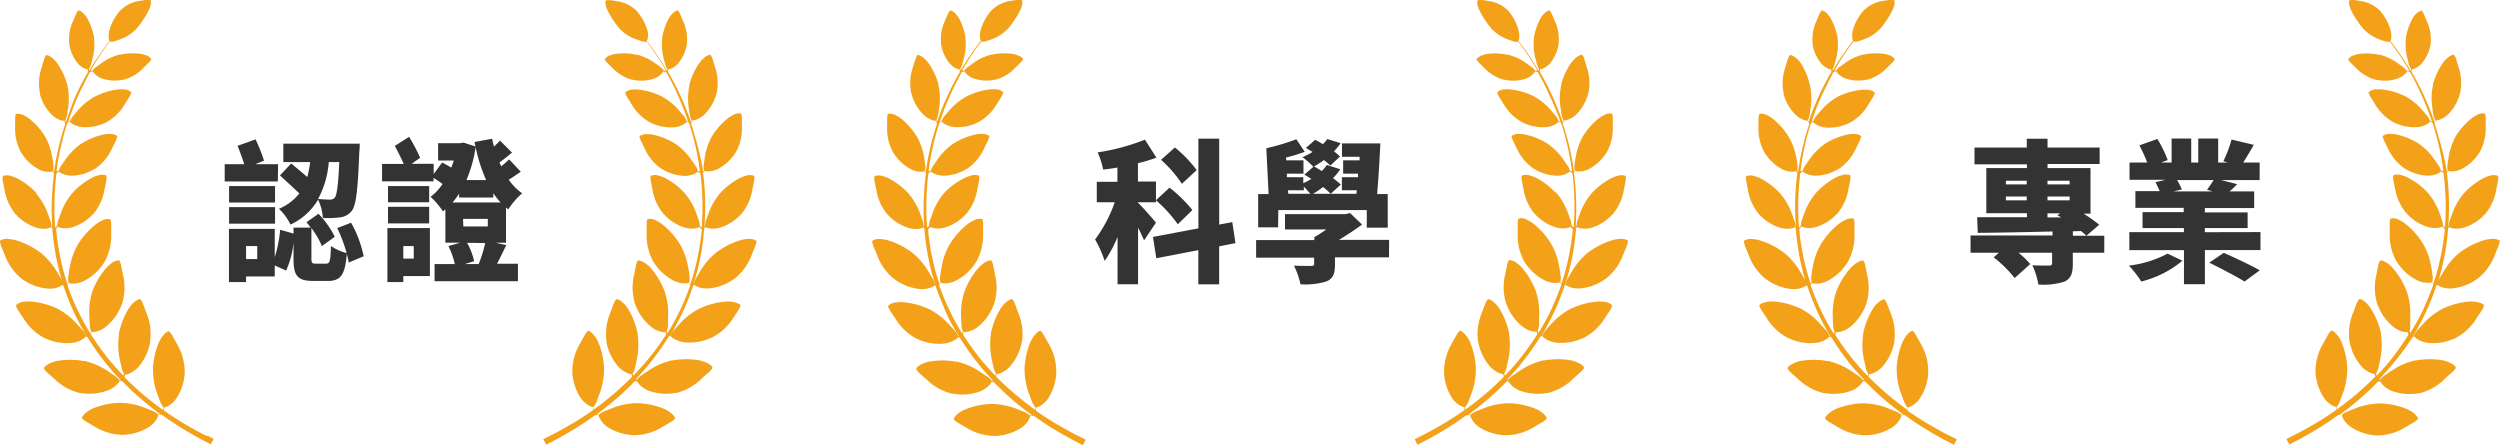
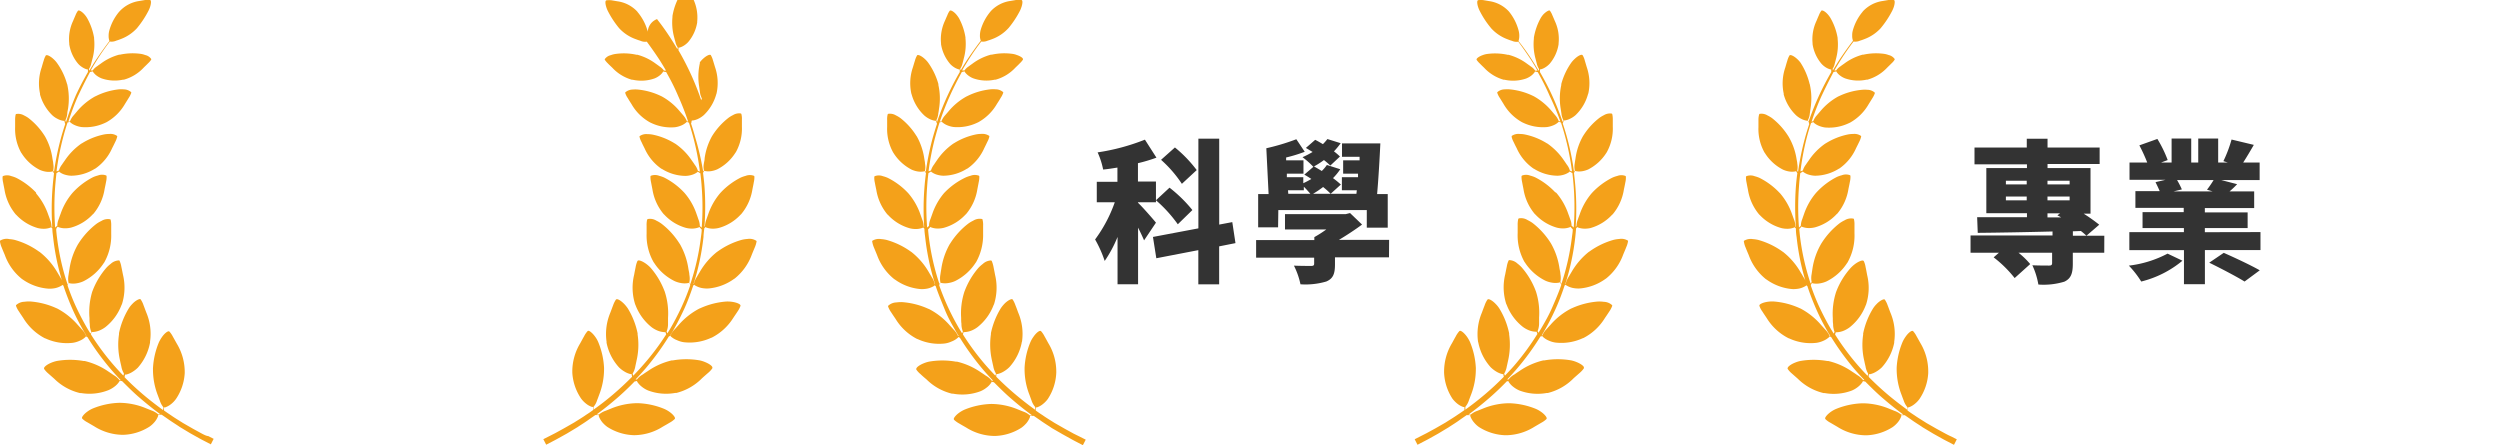
<svg xmlns="http://www.w3.org/2000/svg" id="圖層_1" data-name="圖層 1" viewBox="0 0 416.56 74.18">
  <defs>
    <style>.cls-1{fill:#333;}.cls-2{fill:#f4a11a;}</style>
  </defs>
-   <path class="cls-1" d="M46.29,30.24H37.44V27.36h3.25c-.29-.95-.73-2.15-1.11-3.06l3-1.08a28,28,0,0,1,1.41,3.55l-1.45.59h3.8ZM58.08,43.75c0-.44-.17-.92-.29-1.46-.3,3.6-1.07,4.52-3.16,4.52H52.18c-2.66,0-3.27-.92-3.27-3.65V40.43a14.58,14.58,0,0,1-1.24,4.65l-1.89-.85v1.84H41V47H38.15V38.13h7.63v4.72a21,21,0,0,0,.9-4.57l2.23.64v-1h2.86c-.22-.3-.46-.61-.7-.89l2-1.41a15.73,15.73,0,0,1,2.71,3.83L53.64,41a14.48,14.48,0,0,0-1.75-3v5.06c0,.77.1.87.76.87h1.67c.63,0,.75-.39.82-2.94a8.53,8.53,0,0,0,2.62,1.18,24.53,24.53,0,0,0-1.57-4.17l2.32-.89a20,20,0,0,1,2.09,5.59Zm-12.25-10H38.17V31h7.66Zm-7.66.76h7.66v2.76H38.17ZM42.87,41H41v2.17h1.86ZM59.94,23.94s0,.92-.07,1.33c-.24,6.3-.53,8.88-1.21,9.8a2.9,2.9,0,0,1-2,1.15,17.33,17.33,0,0,1-2.86.1A8.45,8.45,0,0,0,53,33.26a10.36,10.36,0,0,1-4.6,4.16,9,9,0,0,0-1.92-2.63,8.58,8.58,0,0,0,3.4-2.56c-1-.94-2.26-2.11-3.23-3l1.87-2c.78.66,1.79,1.5,2.69,2.27A18.86,18.86,0,0,0,51.68,27H47.21V23.94ZM54.78,27A15.31,15.31,0,0,1,53,33.15c.83.08,1.58.11,2,.11a1,1,0,0,0,.8-.34c.32-.46.56-2.06.73-5.92Z" />
-   <path class="cls-1" d="M84.36,40.84c-.53,1.09-1.06,2.22-1.55,3.11H86.3v2.91H72.41V44h3.37A12.25,12.25,0,0,0,74.71,41l2-.57h-2.5V34.89c-.15.1-.27.23-.41.33a12.08,12.08,0,0,0-2.06-2.42,8.74,8.74,0,0,0,2-2.15c-.46-.33-1-.71-1.5-1v.56H63.66V27.31h3.61c-.41-.95-1-2.07-1.48-3l2.38-1.51A28.31,28.31,0,0,1,70,26.29l-1.4,1h3.66V29l1.41-1.92c.46.23,1,.54,1.52.84.15-.38.29-.76.42-1.17H73V23.86h3.69l.53-.1,2,.64-.15-.74L82,23.12c.09.43.19.87.31,1.3a12.64,12.64,0,0,0,1-1l2,2c-.68.59-1.43,1.18-2.08,1.64.09.23.19.46.29.66.48-.41,1-.84,1.31-1.17l1.94,2.06c-.66.46-1.36.95-2,1.33A9.26,9.26,0,0,0,87,32.21a11.79,11.79,0,0,0-2.3,2.68l-.39-.31v5.87h-1.7ZM71.63,46H67.2v1H64.55v-9h7.08Zm-.12-12.3H64.65V31h6.86Zm-6.86.76h6.86v2.76H64.65ZM67.2,41v2.09h1.74V41Zm15-8.09h-5.7v-.64a15.83,15.83,0,0,1-1.09,1.46h8a11.4,11.4,0,0,1-1.21-1.54Zm-5,4.82h4.08V36.47H77.16Zm.63,2.73A11,11,0,0,1,79,43.52L77.45,44h2.31a23,23,0,0,0,1.09-3.5ZM81,30a27.3,27.3,0,0,1-1.75-5.48A21.89,21.89,0,0,1,77.72,30Z" />
  <path class="cls-2" d="M33.64,72.25l-1.43-.78-1.74-1c-.62-.4-1.31-.8-2-1.29q-.55-.36-1.14-.78l0-.19c0-.09,0-.21,0-.33h0a.58.58,0,0,0,.19,0,3.3,3.3,0,0,0,1-.56,4.3,4.3,0,0,0,.8-.84,8.54,8.54,0,0,0,1.46-4.32c0-.06,0-.12,0-.18a9.17,9.17,0,0,0-1.32-4.72c-.25-.44-.46-.83-.64-1.14a4,4,0,0,0-.57-.85.21.21,0,0,0-.14-.07c-.22,0-.7.34-1.15,1a6,6,0,0,0-.47.81,12.82,12.82,0,0,0-1,4.35,1.15,1.15,0,0,0,0,.19,11.81,11.81,0,0,0,.8,4.3c.12.33.24.63.34.9a3.44,3.44,0,0,0,.6,1.12v.07c0,.12,0,.22-.05.32l0,.08c-1-.74-2.12-1.58-3.23-2.52s-2.12-1.87-3.18-2.95l0-.14a2.61,2.61,0,0,0,.06-.32h0a.66.66,0,0,0,.2,0,3.48,3.48,0,0,0,1-.42,5.18,5.18,0,0,0,.92-.71A8.65,8.65,0,0,0,25,57.09c0-.05,0-.11,0-.17a9.06,9.06,0,0,0-.63-4.86c-.18-.47-.33-.89-.46-1.22a3.66,3.66,0,0,0-.45-.92.17.17,0,0,0-.13-.09c-.21,0-.74.24-1.27.8a4.34,4.34,0,0,0-.58.72,12.81,12.81,0,0,0-1.65,4.16c0,.06,0,.13,0,.19A11.77,11.77,0,0,0,20,60.07c.07.35.14.66.21.94a3.39,3.39,0,0,0,.43,1.2l0,.06c0,.11-.06.22-.09.31v0c-.5-.51-1-1.05-1.49-1.61a41.4,41.4,0,0,1-3.91-5.25l0-.09.11-.31h0a.49.49,0,0,0,.2,0,3.27,3.27,0,0,0,1.08-.24,4.56,4.56,0,0,0,1-.56,8.52,8.52,0,0,0,2.7-3.68s.05-.11.08-.16a9.15,9.15,0,0,0,.17-4.9c-.1-.5-.18-.93-.26-1.28a3.79,3.79,0,0,0-.29-1c0-.06-.07-.1-.11-.11a2.11,2.11,0,0,0-1.39.58,5.51,5.51,0,0,0-.69.62,12.83,12.83,0,0,0-2.31,3.83l-.07.18A11.85,11.85,0,0,0,14.91,53c0,.35,0,.68.05,1a3.23,3.23,0,0,0,.24,1.26l0,.06-.13.26-.4-.65c-.67-1.13-1.29-2.31-1.87-3.53s-1.08-2.49-1.53-3.79l0-.12,0-.07c.06-.08.11-.18.18-.28h0a.5.5,0,0,0,.19.07,3.21,3.21,0,0,0,1.11,0,4.39,4.39,0,0,0,1.12-.33,8.62,8.62,0,0,0,3.39-3l.11-.15a9.11,9.11,0,0,0,1.16-4.75c0-.51,0-.95,0-1.31a4,4,0,0,0-.08-1c0-.07-.05-.12-.09-.13a2,2,0,0,0-1.47.28,5.27,5.27,0,0,0-.81.47,12.83,12.83,0,0,0-3,3.28l-.1.16a11.5,11.5,0,0,0-1.41,4.14c-.06.35-.11.67-.15.95a3.25,3.25,0,0,0,0,1.28l0,.05-.17.22a39.89,39.89,0,0,1-1.75-7.78c-.06-.43-.1-.87-.14-1.31L9.42,38l.2-.23h0a.57.57,0,0,0,.16.09,3.23,3.23,0,0,0,1,.18,4.18,4.18,0,0,0,1.07-.12,7.78,7.78,0,0,0,3.59-2.19l.13-.11a8.42,8.42,0,0,0,1.86-4.12c.1-.46.18-.86.24-1.19a3.33,3.33,0,0,0,.09-.93.2.2,0,0,0-.06-.14,1.9,1.9,0,0,0-1.38,0,4.88,4.88,0,0,0-.81.28A12,12,0,0,0,12.21,32l-.12.13a10.76,10.76,0,0,0-2,3.52q-.18.46-.3.84a2.91,2.91,0,0,0-.24,1.15l-.05,0-.22.2-.09.07a46.52,46.52,0,0,1,0-6.78c.06-.77.13-1.53.22-2.28l.2-.12.24-.16h0a.46.46,0,0,0,.12.13,2.92,2.92,0,0,0,.9.42,4,4,0,0,0,1,.16,7.57,7.57,0,0,0,3.9-1.14l.14-.07a8.12,8.12,0,0,0,2.77-3.37c.21-.4.38-.75.52-1.05a3.62,3.62,0,0,0,.32-.84.22.22,0,0,0,0-.15,1.89,1.89,0,0,0-1.29-.34,5.07,5.07,0,0,0-.83.07,11.2,11.2,0,0,0-3.7,1.46l-.15.08a10.67,10.67,0,0,0-2.73,2.78c-.18.26-.35.49-.49.71a2.81,2.81,0,0,0-.51,1l-.05,0-.26.12-.09,0a44,44,0,0,1,1.06-5.49c.23-.9.49-1.79.78-2.66l.09,0c.08,0,.16-.09.26-.13h0l.11.13a2.88,2.88,0,0,0,.86.51,4.05,4.05,0,0,0,1,.27,7.68,7.68,0,0,0,4-.73l.15-.07a8.13,8.13,0,0,0,3.1-3.06l.62-1a3.74,3.74,0,0,0,.41-.81.21.21,0,0,0,0-.14,1.9,1.9,0,0,0-1.25-.47,4.49,4.49,0,0,0-.83,0A11.25,11.25,0,0,0,16,16l-.16.07a10.68,10.68,0,0,0-3,2.48l-.55.65a3.14,3.14,0,0,0-.62,1l-.06,0-.22.09A42.31,42.31,0,0,1,13,16q1-2.12,2-4l.22-.05.25-.06h0a.45.45,0,0,0,.07.14,2.54,2.54,0,0,0,.62.61,3.57,3.57,0,0,0,.8.43,6.61,6.61,0,0,0,3.56.2l.14,0a7.08,7.08,0,0,0,3.28-2c.28-.28.53-.51.73-.72a3.37,3.37,0,0,0,.52-.6.22.22,0,0,0,0-.13,1.64,1.64,0,0,0-1-.65,3.58,3.58,0,0,0-.7-.19,9.83,9.83,0,0,0-3.5.13l-.14,0a9,9,0,0,0-3.07,1.5c-.23.16-.43.3-.61.44a2.49,2.49,0,0,0-.72.69h0l-.25,0h-.09c.36-.63.73-1.23,1.1-1.82.69-1.1,1.4-2.11,2.09-3a1.9,1.9,0,0,0,1.08-.15,7.21,7.21,0,0,0,.69-.24,7,7,0,0,0,2.73-1.81l.09-.11a15.7,15.7,0,0,0,1.87-2.86,4.1,4.1,0,0,0,.26-.64c.17-.54.17-.95.06-1.06A.17.17,0,0,0,25,0a3.65,3.65,0,0,0-.82,0l-1,.17a5.54,5.54,0,0,0-3.24,1.7L19.82,2A8.25,8.25,0,0,0,18.2,5.14a3.27,3.27,0,0,0-.1.85,2.44,2.44,0,0,0,.12.8l0,.07c-.71.92-1.43,1.94-2.15,3-.4.61-.8,1.26-1.19,1.93v0c0-.07,0-.16-.06-.25V11.5a2.59,2.59,0,0,0,.38-.92c.06-.21.12-.46.19-.73a9.18,9.18,0,0,0,.29-3.4l0-.15A10,10,0,0,0,14.51,3a3.9,3.9,0,0,0-.43-.59c-.4-.45-.8-.69-1-.66a.16.16,0,0,0-.11.07,3.26,3.26,0,0,0-.38.7c-.11.26-.25.57-.4.94a7.07,7.07,0,0,0-.65,3.77l0,.14a6.61,6.61,0,0,0,1.47,3.24,3.14,3.14,0,0,0,.7.59,2.58,2.58,0,0,0,.79.36.27.27,0,0,0,.15,0h0c0,.09,0,.18,0,.25l0,.2c-.69,1.2-1.37,2.48-2,3.84A47.51,47.51,0,0,0,11,20.35h0a1.69,1.69,0,0,1-.1-.27l0-.05a3.07,3.07,0,0,0,.31-1.1c0-.25.08-.53.13-.84a10.81,10.81,0,0,0-.11-3.9s0-.11-.05-.16a11,11,0,0,0-1.72-3.59,4.18,4.18,0,0,0-.56-.61c-.51-.47-1-.69-1.17-.63s-.08,0-.12.09a3.21,3.21,0,0,0-.34.84c-.1.3-.21.68-.33,1.11a8.2,8.2,0,0,0-.27,4.36.88.88,0,0,1,0,.15,7.68,7.68,0,0,0,2.08,3.49,3.77,3.77,0,0,0,.87.58,2.88,2.88,0,0,0,.94.31.41.41,0,0,0,.17,0h0a1.77,1.77,0,0,0,.07.29c0,.11.06.19.07.24-.26.78-.51,1.58-.73,2.4A45.33,45.33,0,0,0,9,28.63l-.13-.17,0-.05a3.1,3.1,0,0,0,0-1.14c0-.25-.08-.53-.13-.85a10.31,10.31,0,0,0-1.24-3.69l-.09-.14a11.44,11.44,0,0,0-2.69-2.94A5,5,0,0,0,4,19.23,1.91,1.91,0,0,0,2.68,19a.23.23,0,0,0-.08.12,4.19,4.19,0,0,0-.08.91c0,.32,0,.71,0,1.16a8.16,8.16,0,0,0,1,4.24l.1.14a7.65,7.65,0,0,0,3,2.73,4.11,4.11,0,0,0,1,.3,3,3,0,0,0,1,0l.17-.06h0l.15.25.06.09c-.09.73-.17,1.47-.23,2.21a46.19,46.19,0,0,0-.06,6.76l-.08-.08-.05,0a3,3,0,0,0-.24-1.16c-.08-.24-.18-.52-.3-.83a10.76,10.76,0,0,0-2-3.52L6,32.08a12.12,12.12,0,0,0-3.32-2.46,5.22,5.22,0,0,0-.81-.28,1.9,1.9,0,0,0-1.38,0s-.06.07-.06.14a3.33,3.33,0,0,0,.09.93c.06.33.14.73.23,1.19a8.54,8.54,0,0,0,1.87,4.12l.12.11A7.85,7.85,0,0,0,6.29,38a4.18,4.18,0,0,0,1.07.12,3.23,3.23,0,0,0,1-.18.57.57,0,0,0,.16-.09h0l.2.22c0,.48.08,1,.13,1.44a39.56,39.56,0,0,0,1.66,7.82h0l0,0a3.34,3.34,0,0,0-.5-1.18c-.14-.25-.31-.52-.49-.83A11.93,11.93,0,0,0,6.63,42l-.16-.1a12.76,12.76,0,0,0-4-1.92,5.57,5.57,0,0,0-.92-.14A2.07,2.07,0,0,0,0,40.11a.22.22,0,0,0,0,.16,3.84,3.84,0,0,0,.3,1c.13.34.3.74.5,1.21a9.05,9.05,0,0,0,2.85,4l.15.1A8.55,8.55,0,0,0,8.09,48.1,4.73,4.73,0,0,0,9.25,48a3.75,3.75,0,0,0,1-.4,1.16,1.16,0,0,0,.15-.13h0l.17.13.06.18c.44,1.32.95,2.61,1.51,3.87s1.19,2.45,1.86,3.6l.39.67,0,0-.06,0a3.45,3.45,0,0,0-.72-1.06c-.18-.21-.4-.45-.64-.71A11.84,11.84,0,0,0,9.52,51.4l-.17-.07A12.81,12.81,0,0,0,5,50.23a5.5,5.5,0,0,0-.93.05,2.12,2.12,0,0,0-1.39.56.22.22,0,0,0,0,.16,3.66,3.66,0,0,0,.48.9c.19.31.44.67.72,1.09a9.16,9.16,0,0,0,3.57,3.36l.17.06a8.5,8.5,0,0,0,4.51.71,4.08,4.08,0,0,0,1.12-.33,3.18,3.18,0,0,0,.94-.59.47.47,0,0,0,.12-.16h0l.26.13a42.87,42.87,0,0,0,3.89,5.34c.54.63,1.09,1.24,1.65,1.82l-.17,0H19.9a3.41,3.41,0,0,0-1-.85c-.23-.17-.5-.35-.79-.54a11.72,11.72,0,0,0-4-1.79l-.18,0a12.92,12.92,0,0,0-4.48,0,5.46,5.46,0,0,0-.89.28c-.71.29-1.17.67-1.21.88a.22.22,0,0,0,0,.16,3.84,3.84,0,0,0,.68.75l1,.88a9.09,9.09,0,0,0,4.28,2.39l.18,0A8.58,8.58,0,0,0,18.09,65a4.4,4.4,0,0,0,1-.59,3.25,3.25,0,0,0,.77-.81.45.45,0,0,0,.08-.18h0l.32.07h.07c1,1,2,2,3,2.84,1.16,1,2.29,1.9,3.37,2.68h0l-.31,0h-.07a3.39,3.39,0,0,0-1.11-.63l-.9-.36a11.72,11.72,0,0,0-4.28-.9h-.19a12.68,12.68,0,0,0-4.37.94,4.4,4.4,0,0,0-.81.45c-.64.44-1,.91-1,1.12a.25.25,0,0,0,.07.15,3.58,3.58,0,0,0,.83.59l1.13.66a9.05,9.05,0,0,0,4.69,1.42h.18a8.61,8.61,0,0,0,4.35-1.36,4.41,4.41,0,0,0,.86-.79,3.29,3.29,0,0,0,.58-1,.63.63,0,0,0,0-.2h.33l.26,0,1,.69c.71.51,1.4.92,2,1.34l1.76,1.06,1.45.81c.42.24.79.42,1.08.57l.9.47.47-.92-.9-.46C34.43,72.65,34.05,72.47,33.64,72.25Z" />
-   <path class="cls-2" d="M126,40.11a2.09,2.09,0,0,0-1.47-.29,5.27,5.27,0,0,0-.92.14,12.7,12.7,0,0,0-4,1.92l-.15.1a11.76,11.76,0,0,0-2.85,3.32c-.19.31-.35.58-.49.83a3.16,3.16,0,0,0-.5,1.18l-.06,0h0a40.29,40.29,0,0,0,1.66-7.82c0-.48.09-1,.13-1.44l.2-.22h0a.45.45,0,0,0,.16.09,3.15,3.15,0,0,0,1,.18,4.08,4.08,0,0,0,1.07-.12,7.76,7.76,0,0,0,3.6-2.19l.12-.11a8.44,8.44,0,0,0,1.87-4.12c.09-.46.18-.86.23-1.19a3.46,3.46,0,0,0,.1-.93.2.2,0,0,0-.06-.14,1.93,1.93,0,0,0-1.39,0,5.6,5.6,0,0,0-.81.28,11.94,11.94,0,0,0-3.31,2.46l-.12.13a10.8,10.8,0,0,0-2,3.52c-.11.31-.21.59-.29.83a3.26,3.26,0,0,0-.25,1.16l0,0-.09.08a46.19,46.19,0,0,0,0-6.76c-.06-.74-.14-1.48-.24-2.21l.06-.09a2.75,2.75,0,0,0,.15-.25h0l.17.06a3,3,0,0,0,1,0,4.18,4.18,0,0,0,1-.3,7.69,7.69,0,0,0,3-2.73l.1-.14a8.08,8.08,0,0,0,1-4.24c0-.45,0-.84,0-1.16a3.2,3.2,0,0,0-.08-.91.23.23,0,0,0-.08-.12,1.92,1.92,0,0,0-1.31.26,4.88,4.88,0,0,0-.71.42,11.47,11.47,0,0,0-2.7,2.94l-.09.14a10.51,10.51,0,0,0-1.24,3.69c0,.32-.09.6-.12.85a2.71,2.71,0,0,0,0,1.14l0,.05-.13.17A43.55,43.55,0,0,0,115.87,23q-.33-1.23-.72-2.4a1.67,1.67,0,0,1,.07-.24c0-.08,0-.18.07-.29h0a.48.48,0,0,0,.18,0,3,3,0,0,0,.94-.31,3.94,3.94,0,0,0,.86-.58,7.59,7.59,0,0,0,2.08-3.49.88.88,0,0,0,.05-.15,8.1,8.1,0,0,0-.26-4.36c-.13-.43-.24-.81-.34-1.11a3.21,3.21,0,0,0-.34-.84c0-.06-.08-.09-.11-.09-.19-.06-.67.16-1.18.63a4.18,4.18,0,0,0-.56.61A11.43,11.43,0,0,0,114.89,14l0,.16a10.38,10.38,0,0,0-.11,3.9q.06.47.12.84a3,3,0,0,0,.32,1.1l0,.05-.1.27h0a45,45,0,0,0-1.79-4.48c-.63-1.36-1.3-2.64-2-3.84l0-.2c0-.07,0-.16,0-.25h0a.3.3,0,0,0,.16,0,2.69,2.69,0,0,0,.79-.36,3.34,3.34,0,0,0,.69-.59,6.7,6.7,0,0,0,1.48-3.24l0-.14a7.17,7.17,0,0,0-.66-3.77c-.15-.37-.28-.68-.4-.94a2.56,2.56,0,0,0-.38-.7.13.13,0,0,0-.1-.07c-.17,0-.57.21-1,.66a4.74,4.74,0,0,0-.43.59,10.19,10.19,0,0,0-1.15,3.3s0,.1,0,.15a9.41,9.41,0,0,0,.28,3.4c.07.27.13.52.2.73a2.42,2.42,0,0,0,.38.92l0,.05c0,.09,0,.18-.06.25v0c-.39-.67-.79-1.32-1.19-1.93-.72-1.1-1.44-2.12-2.15-3l0-.07A2.39,2.39,0,0,0,108,6a3.77,3.77,0,0,0-.1-.85A8.44,8.44,0,0,0,106.23,2a.44.44,0,0,0-.08-.11A5.56,5.56,0,0,0,102.9.22l-1-.17a3.75,3.75,0,0,0-.83,0,.15.15,0,0,0-.11.06c-.12.11-.11.52.06,1.06a4,4,0,0,0,.25.64,15.7,15.7,0,0,0,1.87,2.86l.1.11A6.89,6.89,0,0,0,106,6.55a7.33,7.33,0,0,0,.7.24,1.86,1.86,0,0,0,1.07.15c.69.93,1.4,1.94,2.1,3,.37.59.74,1.19,1.1,1.82h-.09l-.25,0h0a2.72,2.72,0,0,0-.73-.69c-.18-.14-.38-.28-.61-.44a9,9,0,0,0-3.06-1.5.4.4,0,0,0-.15,0A9.78,9.78,0,0,0,102.49,9a3.5,3.5,0,0,0-.71.19,1.68,1.68,0,0,0-1,.65.17.17,0,0,0,0,.13,3.65,3.65,0,0,0,.51.6c.2.21.45.44.74.72a7.1,7.1,0,0,0,3.27,2l.14,0a6.6,6.6,0,0,0,3.56-.2,3.18,3.18,0,0,0,.8-.43,2.54,2.54,0,0,0,.62-.61.45.45,0,0,0,.07-.14h0l.25.06L111,12c.71,1.24,1.4,2.57,2,4a44.83,44.83,0,0,1,1.67,4.28l-.23-.09,0,0a3.35,3.35,0,0,0-.62-1l-.56-.65a10.4,10.4,0,0,0-3-2.48l-.15-.07a11.36,11.36,0,0,0-3.84-1.07,4.49,4.49,0,0,0-.83,0,1.93,1.93,0,0,0-1.25.47.17.17,0,0,0,0,.14,3,3,0,0,0,.41.81c.16.28.37.61.62,1a8,8,0,0,0,3.1,3.06l.15.07a7.66,7.66,0,0,0,4,.73,4.05,4.05,0,0,0,1-.27,2.94,2.94,0,0,0,.85-.51.37.37,0,0,0,.11-.13h0l.27.13.09,0c.28.87.54,1.76.78,2.66a44,44,0,0,1,1.05,5.49l-.09,0-.25-.12,0,0a3.07,3.07,0,0,0-.52-1c-.14-.22-.3-.45-.49-.71a10.36,10.36,0,0,0-2.73-2.78l-.14-.08a11.25,11.25,0,0,0-3.71-1.46,4.89,4.89,0,0,0-.83-.07,1.92,1.92,0,0,0-1.29.34.22.22,0,0,0,0,.15,3.33,3.33,0,0,0,.33.84c.13.3.31.65.51,1.05a8.12,8.12,0,0,0,2.77,3.37l.15.07a7.52,7.52,0,0,0,3.9,1.14,4,4,0,0,0,1-.16,2.92,2.92,0,0,0,.9-.42.39.39,0,0,0,.13-.13h0a2.56,2.56,0,0,0,.25.16l.19.12c.09.75.17,1.51.22,2.28a43.87,43.87,0,0,1,0,6.78l-.08-.07-.23-.2,0,0a3.18,3.18,0,0,0-.25-1.15c-.08-.25-.18-.53-.29-.84a10.62,10.62,0,0,0-2-3.52l-.12-.13a11.94,11.94,0,0,0-3.31-2.46,5.22,5.22,0,0,0-.81-.28,1.93,1.93,0,0,0-1.39,0,.2.2,0,0,0-.06.14,3.94,3.94,0,0,0,.1.93c.06.33.14.73.23,1.19a8.44,8.44,0,0,0,1.87,4.12l.12.11a7.76,7.76,0,0,0,3.6,2.19,4.08,4.08,0,0,0,1.07.12,3.15,3.15,0,0,0,1-.18.45.45,0,0,0,.16-.09h0c.08.08.14.17.21.23l.18.19c0,.44-.08.88-.13,1.31a39.91,39.91,0,0,1-1.76,7.78l-.17-.22,0-.05a3.2,3.2,0,0,0,0-1.28c0-.28-.09-.6-.15-.95a11.7,11.7,0,0,0-1.41-4.14l-.11-.16a12.66,12.66,0,0,0-3-3.28,5.19,5.19,0,0,0-.8-.47,2,2,0,0,0-1.47-.28s-.07.06-.1.13a4,4,0,0,0-.08,1c0,.36,0,.8,0,1.31a9,9,0,0,0,1.17,4.75l.11.15a8.49,8.49,0,0,0,3.39,3,4.32,4.32,0,0,0,1.11.33,3.26,3.26,0,0,0,1.12,0,.5.5,0,0,0,.19-.07h0l.17.28,0,.07,0,.12a39.45,39.45,0,0,1-1.53,3.79c-.58,1.22-1.2,2.4-1.86,3.53l-.41.65-.12-.26,0-.06a3.28,3.28,0,0,0,.23-1.26c0-.28,0-.61,0-1a11.64,11.64,0,0,0-.54-4.34,1.34,1.34,0,0,0-.07-.18,12.82,12.82,0,0,0-2.3-3.83,5.56,5.56,0,0,0-.7-.62c-.62-.46-1.18-.66-1.38-.58a.24.24,0,0,0-.12.11,4.24,4.24,0,0,0-.29,1c-.07.35-.16.78-.25,1.28a9.15,9.15,0,0,0,.17,4.9l.07.16a8.6,8.6,0,0,0,2.7,3.68,4.56,4.56,0,0,0,1,.56,3.37,3.37,0,0,0,1.09.24.44.44,0,0,0,.19,0h0a2.68,2.68,0,0,0,.11.31l0,.09A41.4,41.4,0,0,1,107,61c-.49.56-1,1.1-1.49,1.61v0c0-.09-.06-.2-.09-.31s0,0,0-.06a3.35,3.35,0,0,0,.44-1.2c.06-.28.13-.59.2-.94a11.56,11.56,0,0,0,.18-4.37,1.29,1.29,0,0,0,0-.19,12.81,12.81,0,0,0-1.64-4.16,5.67,5.67,0,0,0-.58-.72c-.54-.56-1.06-.85-1.27-.8,0,0-.09,0-.14.09a4.05,4.05,0,0,0-.45.92c-.13.33-.28.75-.46,1.22a9.16,9.16,0,0,0-.63,4.86.84.84,0,0,0,0,.17,8.56,8.56,0,0,0,2.06,4.08,4.55,4.55,0,0,0,.92.71,3.35,3.35,0,0,0,1,.42.65.65,0,0,0,.2,0h0c0,.11,0,.23.06.32l0,.14c-1.06,1.08-2.13,2.06-3.17,2.95s-2.2,1.78-3.24,2.52v-.08c0-.1,0-.2,0-.32v-.07a3.1,3.1,0,0,0,.6-1.12c.11-.27.22-.57.34-.9a11.81,11.81,0,0,0,.81-4.3c0-.07,0-.13,0-.19a12.81,12.81,0,0,0-1-4.35,4.43,4.43,0,0,0-.47-.81c-.45-.63-.93-1-1.14-1a.25.25,0,0,0-.15.07,4,4,0,0,0-.57.85c-.18.31-.39.7-.63,1.14a9.08,9.08,0,0,0-1.33,4.72,1.1,1.1,0,0,1,0,.18,8.54,8.54,0,0,0,1.46,4.32,4.34,4.34,0,0,0,.81.84,3.16,3.16,0,0,0,1,.56.63.63,0,0,0,.2,0h0c0,.12,0,.24,0,.33v.19q-.57.42-1.14.78c-.69.49-1.38.89-2,1.29l-1.75,1-1.42.78-1.08.55-.91.46.48.92.9-.47c.29-.15.65-.33,1.07-.57l1.46-.81,1.76-1.06c.62-.42,1.32-.83,2-1.34l1-.69.25,0h.33a.63.63,0,0,0,0,.2,3.53,3.53,0,0,0,.58,1,4.72,4.72,0,0,0,.86.79,8.65,8.65,0,0,0,4.36,1.36h.18a9,9,0,0,0,4.68-1.42c.44-.25.83-.47,1.14-.66a3.69,3.69,0,0,0,.82-.59c.05-.06.08-.11.07-.15,0-.21-.35-.68-1-1.12a4.87,4.87,0,0,0-.82-.45,12.63,12.63,0,0,0-4.37-.94h-.19a11.76,11.76,0,0,0-4.28.9l-.89.36a3.36,3.36,0,0,0-1.12.63H99.7l-.32,0h0c1.08-.78,2.21-1.68,3.37-2.68,1-.86,2-1.81,3-2.84h.07l.32-.07h0a.41.41,0,0,0,.07.18,3.45,3.45,0,0,0,.77.81,4.26,4.26,0,0,0,1,.59,8.54,8.54,0,0,0,4.54.41l.19,0A9.1,9.1,0,0,0,117,63c.38-.34.71-.63,1-.88a3.66,3.66,0,0,0,.69-.75c0-.07.05-.12,0-.16,0-.21-.49-.59-1.21-.88a4.91,4.91,0,0,0-.89-.28,12.86,12.86,0,0,0-4.47,0l-.19,0a11.58,11.58,0,0,0-4,1.79c-.3.19-.57.37-.8.54a3.19,3.19,0,0,0-1,.85h-.07l-.16,0c.55-.58,1.1-1.19,1.65-1.82a43.91,43.91,0,0,0,3.89-5.34l.26-.13h0a.66.66,0,0,0,.12.16,3.41,3.41,0,0,0,1,.59,4,4,0,0,0,1.11.33,8.49,8.49,0,0,0,4.51-.71l.17-.06A9.09,9.09,0,0,0,122.16,53c.28-.42.53-.78.73-1.09a4.06,4.06,0,0,0,.48-.9.21.21,0,0,0,0-.16c-.08-.2-.62-.45-1.39-.56a5.44,5.44,0,0,0-.93-.05,12.71,12.71,0,0,0-4.33,1.1l-.18.07a11.84,11.84,0,0,0-3.44,2.71l-.64.71a3.45,3.45,0,0,0-.72,1.06l-.06,0,0,0c.13-.22.27-.44.4-.67.66-1.15,1.28-2.36,1.86-3.6s1.06-2.55,1.51-3.87l.06-.18.17-.13h0a.52.52,0,0,0,.15.13,3.51,3.51,0,0,0,1,.4,4.69,4.69,0,0,0,1.16.1,8.52,8.52,0,0,0,4.28-1.57l.16-.1a9.13,9.13,0,0,0,2.85-4c.19-.47.36-.87.5-1.21a4.14,4.14,0,0,0,.29-1A.19.19,0,0,0,126,40.11Z" />
+   <path class="cls-2" d="M126,40.11a2.09,2.09,0,0,0-1.47-.29,5.27,5.27,0,0,0-.92.14,12.7,12.7,0,0,0-4,1.92l-.15.1a11.76,11.76,0,0,0-2.85,3.32c-.19.31-.35.58-.49.83a3.16,3.16,0,0,0-.5,1.18l-.06,0h0a40.29,40.29,0,0,0,1.66-7.82c0-.48.09-1,.13-1.44l.2-.22h0a.45.45,0,0,0,.16.09,3.15,3.15,0,0,0,1,.18,4.08,4.08,0,0,0,1.07-.12,7.76,7.76,0,0,0,3.6-2.19l.12-.11a8.44,8.44,0,0,0,1.87-4.12c.09-.46.18-.86.23-1.19a3.46,3.46,0,0,0,.1-.93.2.2,0,0,0-.06-.14,1.93,1.93,0,0,0-1.39,0,5.6,5.6,0,0,0-.81.28,11.94,11.94,0,0,0-3.31,2.46l-.12.13a10.8,10.8,0,0,0-2,3.52c-.11.31-.21.59-.29.83a3.26,3.26,0,0,0-.25,1.16l0,0-.09.08a46.19,46.19,0,0,0,0-6.76c-.06-.74-.14-1.48-.24-2.21l.06-.09a2.75,2.75,0,0,0,.15-.25h0l.17.06a3,3,0,0,0,1,0,4.18,4.18,0,0,0,1-.3,7.69,7.69,0,0,0,3-2.73l.1-.14a8.08,8.08,0,0,0,1-4.24c0-.45,0-.84,0-1.16a3.2,3.2,0,0,0-.08-.91.23.23,0,0,0-.08-.12,1.92,1.92,0,0,0-1.31.26,4.88,4.88,0,0,0-.71.42,11.47,11.47,0,0,0-2.7,2.94l-.09.14a10.51,10.51,0,0,0-1.24,3.69c0,.32-.09.6-.12.85a2.71,2.71,0,0,0,0,1.14l0,.05-.13.17A43.55,43.55,0,0,0,115.87,23q-.33-1.23-.72-2.4a1.67,1.67,0,0,1,.07-.24c0-.08,0-.18.07-.29h0a.48.48,0,0,0,.18,0,3,3,0,0,0,.94-.31,3.94,3.94,0,0,0,.86-.58,7.59,7.59,0,0,0,2.08-3.49.88.88,0,0,0,.05-.15,8.1,8.1,0,0,0-.26-4.36c-.13-.43-.24-.81-.34-1.11a3.21,3.21,0,0,0-.34-.84c0-.06-.08-.09-.11-.09-.19-.06-.67.16-1.18.63a4.18,4.18,0,0,0-.56.61l0,.16a10.38,10.38,0,0,0-.11,3.9q.06.47.12.84a3,3,0,0,0,.32,1.1l0,.05-.1.27h0a45,45,0,0,0-1.79-4.48c-.63-1.36-1.3-2.64-2-3.84l0-.2c0-.07,0-.16,0-.25h0a.3.3,0,0,0,.16,0,2.69,2.69,0,0,0,.79-.36,3.34,3.34,0,0,0,.69-.59,6.7,6.7,0,0,0,1.48-3.24l0-.14a7.17,7.17,0,0,0-.66-3.77c-.15-.37-.28-.68-.4-.94a2.56,2.56,0,0,0-.38-.7.13.13,0,0,0-.1-.07c-.17,0-.57.21-1,.66a4.74,4.74,0,0,0-.43.59,10.19,10.19,0,0,0-1.15,3.3s0,.1,0,.15a9.41,9.41,0,0,0,.28,3.4c.07.27.13.52.2.73a2.42,2.42,0,0,0,.38.92l0,.05c0,.09,0,.18-.06.25v0c-.39-.67-.79-1.32-1.19-1.93-.72-1.1-1.44-2.12-2.15-3l0-.07A2.39,2.39,0,0,0,108,6a3.77,3.77,0,0,0-.1-.85A8.44,8.44,0,0,0,106.23,2a.44.44,0,0,0-.08-.11A5.56,5.56,0,0,0,102.9.22l-1-.17a3.75,3.75,0,0,0-.83,0,.15.15,0,0,0-.11.06c-.12.11-.11.52.06,1.06a4,4,0,0,0,.25.64,15.7,15.7,0,0,0,1.87,2.86l.1.11A6.89,6.89,0,0,0,106,6.55a7.33,7.33,0,0,0,.7.24,1.86,1.86,0,0,0,1.07.15c.69.93,1.4,1.94,2.1,3,.37.59.74,1.19,1.1,1.82h-.09l-.25,0h0a2.72,2.72,0,0,0-.73-.69c-.18-.14-.38-.28-.61-.44a9,9,0,0,0-3.06-1.5.4.4,0,0,0-.15,0A9.78,9.78,0,0,0,102.49,9a3.5,3.5,0,0,0-.71.19,1.68,1.68,0,0,0-1,.65.17.17,0,0,0,0,.13,3.65,3.65,0,0,0,.51.6c.2.21.45.44.74.72a7.1,7.1,0,0,0,3.27,2l.14,0a6.6,6.6,0,0,0,3.56-.2,3.18,3.18,0,0,0,.8-.43,2.54,2.54,0,0,0,.62-.61.45.45,0,0,0,.07-.14h0l.25.06L111,12c.71,1.24,1.4,2.57,2,4a44.83,44.83,0,0,1,1.67,4.28l-.23-.09,0,0a3.35,3.35,0,0,0-.62-1l-.56-.65a10.4,10.4,0,0,0-3-2.48l-.15-.07a11.36,11.36,0,0,0-3.84-1.07,4.49,4.49,0,0,0-.83,0,1.93,1.93,0,0,0-1.25.47.17.17,0,0,0,0,.14,3,3,0,0,0,.41.81c.16.28.37.61.62,1a8,8,0,0,0,3.1,3.06l.15.07a7.66,7.66,0,0,0,4,.73,4.05,4.05,0,0,0,1-.27,2.94,2.94,0,0,0,.85-.51.37.37,0,0,0,.11-.13h0l.27.13.09,0c.28.87.54,1.76.78,2.66a44,44,0,0,1,1.05,5.49l-.09,0-.25-.12,0,0a3.07,3.07,0,0,0-.52-1c-.14-.22-.3-.45-.49-.71a10.36,10.36,0,0,0-2.73-2.78l-.14-.08a11.25,11.25,0,0,0-3.71-1.46,4.89,4.89,0,0,0-.83-.07,1.92,1.92,0,0,0-1.29.34.22.22,0,0,0,0,.15,3.33,3.33,0,0,0,.33.84c.13.3.31.65.51,1.05a8.12,8.12,0,0,0,2.77,3.37l.15.07a7.52,7.52,0,0,0,3.9,1.14,4,4,0,0,0,1-.16,2.92,2.92,0,0,0,.9-.42.39.39,0,0,0,.13-.13h0a2.56,2.56,0,0,0,.25.16l.19.12c.09.75.17,1.51.22,2.28a43.87,43.87,0,0,1,0,6.78l-.08-.07-.23-.2,0,0a3.18,3.18,0,0,0-.25-1.15c-.08-.25-.18-.53-.29-.84a10.62,10.62,0,0,0-2-3.52l-.12-.13a11.94,11.94,0,0,0-3.31-2.46,5.22,5.22,0,0,0-.81-.28,1.93,1.93,0,0,0-1.39,0,.2.2,0,0,0-.06.14,3.94,3.94,0,0,0,.1.93c.06.33.14.73.23,1.19a8.44,8.44,0,0,0,1.87,4.12l.12.11a7.76,7.76,0,0,0,3.6,2.19,4.08,4.08,0,0,0,1.07.12,3.15,3.15,0,0,0,1-.18.45.45,0,0,0,.16-.09h0c.08.08.14.17.21.23l.18.19c0,.44-.08.88-.13,1.31a39.91,39.91,0,0,1-1.76,7.78l-.17-.22,0-.05a3.2,3.2,0,0,0,0-1.28c0-.28-.09-.6-.15-.95a11.7,11.7,0,0,0-1.41-4.14l-.11-.16a12.66,12.66,0,0,0-3-3.28,5.19,5.19,0,0,0-.8-.47,2,2,0,0,0-1.47-.28s-.07.06-.1.13a4,4,0,0,0-.08,1c0,.36,0,.8,0,1.31a9,9,0,0,0,1.17,4.75l.11.15a8.49,8.49,0,0,0,3.39,3,4.32,4.32,0,0,0,1.11.33,3.26,3.26,0,0,0,1.12,0,.5.5,0,0,0,.19-.07h0l.17.28,0,.07,0,.12a39.45,39.45,0,0,1-1.53,3.79c-.58,1.22-1.2,2.4-1.86,3.53l-.41.65-.12-.26,0-.06a3.28,3.28,0,0,0,.23-1.26c0-.28,0-.61,0-1a11.64,11.64,0,0,0-.54-4.34,1.34,1.34,0,0,0-.07-.18,12.82,12.82,0,0,0-2.3-3.83,5.56,5.56,0,0,0-.7-.62c-.62-.46-1.18-.66-1.38-.58a.24.24,0,0,0-.12.11,4.24,4.24,0,0,0-.29,1c-.07.35-.16.78-.25,1.28a9.15,9.15,0,0,0,.17,4.9l.07.16a8.6,8.6,0,0,0,2.7,3.68,4.56,4.56,0,0,0,1,.56,3.37,3.37,0,0,0,1.09.24.44.44,0,0,0,.19,0h0a2.68,2.68,0,0,0,.11.31l0,.09A41.4,41.4,0,0,1,107,61c-.49.56-1,1.1-1.49,1.61v0c0-.09-.06-.2-.09-.31s0,0,0-.06a3.35,3.35,0,0,0,.44-1.2c.06-.28.13-.59.2-.94a11.56,11.56,0,0,0,.18-4.37,1.29,1.29,0,0,0,0-.19,12.81,12.81,0,0,0-1.64-4.16,5.67,5.67,0,0,0-.58-.72c-.54-.56-1.06-.85-1.27-.8,0,0-.09,0-.14.09a4.05,4.05,0,0,0-.45.92c-.13.33-.28.75-.46,1.22a9.16,9.16,0,0,0-.63,4.86.84.84,0,0,0,0,.17,8.56,8.56,0,0,0,2.06,4.08,4.55,4.55,0,0,0,.92.71,3.35,3.35,0,0,0,1,.42.65.65,0,0,0,.2,0h0c0,.11,0,.23.06.32l0,.14c-1.06,1.08-2.13,2.06-3.17,2.95s-2.2,1.78-3.24,2.52v-.08c0-.1,0-.2,0-.32v-.07a3.1,3.1,0,0,0,.6-1.12c.11-.27.22-.57.34-.9a11.81,11.81,0,0,0,.81-4.3c0-.07,0-.13,0-.19a12.81,12.81,0,0,0-1-4.35,4.43,4.43,0,0,0-.47-.81c-.45-.63-.93-1-1.14-1a.25.25,0,0,0-.15.07,4,4,0,0,0-.57.85c-.18.31-.39.7-.63,1.14a9.08,9.08,0,0,0-1.33,4.72,1.1,1.1,0,0,1,0,.18,8.54,8.54,0,0,0,1.46,4.32,4.34,4.34,0,0,0,.81.84,3.16,3.16,0,0,0,1,.56.63.63,0,0,0,.2,0h0c0,.12,0,.24,0,.33v.19q-.57.42-1.14.78c-.69.49-1.38.89-2,1.29l-1.75,1-1.42.78-1.08.55-.91.46.48.92.9-.47c.29-.15.65-.33,1.07-.57l1.46-.81,1.76-1.06c.62-.42,1.32-.83,2-1.34l1-.69.25,0h.33a.63.63,0,0,0,0,.2,3.53,3.53,0,0,0,.58,1,4.72,4.72,0,0,0,.86.79,8.65,8.65,0,0,0,4.36,1.36h.18a9,9,0,0,0,4.68-1.42c.44-.25.83-.47,1.14-.66a3.69,3.69,0,0,0,.82-.59c.05-.06.08-.11.07-.15,0-.21-.35-.68-1-1.12a4.87,4.87,0,0,0-.82-.45,12.63,12.63,0,0,0-4.37-.94h-.19a11.76,11.76,0,0,0-4.28.9l-.89.36a3.36,3.36,0,0,0-1.12.63H99.7l-.32,0h0c1.08-.78,2.21-1.68,3.37-2.68,1-.86,2-1.81,3-2.84h.07l.32-.07h0a.41.41,0,0,0,.07.18,3.45,3.45,0,0,0,.77.81,4.26,4.26,0,0,0,1,.59,8.54,8.54,0,0,0,4.54.41l.19,0A9.1,9.1,0,0,0,117,63c.38-.34.71-.63,1-.88a3.66,3.66,0,0,0,.69-.75c0-.07.05-.12,0-.16,0-.21-.49-.59-1.21-.88a4.91,4.91,0,0,0-.89-.28,12.86,12.86,0,0,0-4.47,0l-.19,0a11.58,11.58,0,0,0-4,1.79c-.3.19-.57.37-.8.54a3.19,3.19,0,0,0-1,.85h-.07l-.16,0c.55-.58,1.1-1.19,1.65-1.82a43.91,43.91,0,0,0,3.89-5.34l.26-.13h0a.66.66,0,0,0,.12.16,3.41,3.41,0,0,0,1,.59,4,4,0,0,0,1.11.33,8.49,8.49,0,0,0,4.51-.71l.17-.06A9.09,9.09,0,0,0,122.16,53c.28-.42.53-.78.73-1.09a4.06,4.06,0,0,0,.48-.9.21.21,0,0,0,0-.16c-.08-.2-.62-.45-1.39-.56a5.44,5.44,0,0,0-.93-.05,12.71,12.71,0,0,0-4.33,1.1l-.18.07a11.84,11.84,0,0,0-3.44,2.71l-.64.71a3.45,3.45,0,0,0-.72,1.06l-.06,0,0,0c.13-.22.27-.44.4-.67.66-1.15,1.28-2.36,1.86-3.6s1.06-2.55,1.51-3.87l.06-.18.17-.13h0a.52.52,0,0,0,.15.13,3.51,3.51,0,0,0,1,.4,4.69,4.69,0,0,0,1.16.1,8.52,8.52,0,0,0,4.28-1.57l.16-.1a9.13,9.13,0,0,0,2.85-4c.19-.47.36-.87.5-1.21a4.14,4.14,0,0,0,.29-1A.19.19,0,0,0,126,40.11Z" />
  <path class="cls-1" d="M190.63,40.05c-.25-.59-.61-1.36-1-2.12v9.44h-3.42V39.48a20.76,20.76,0,0,1-2.14,4,19.84,19.84,0,0,0-1.6-3.58,23.45,23.45,0,0,0,3.28-6.2h-3V30.29h3.44V27.92c-.8.13-1.6.26-2.38.33a12.87,12.87,0,0,0-.92-2.86,35.24,35.24,0,0,0,7.88-2.12l1.92,3a26.28,26.28,0,0,1-3.08.92v3.06h3v3.45h-3v.08c.65.58,2.57,2.78,3,3.32Zm12.51,1v6.33h-3.47V41.68l-7,1.35-.56-3.55,7.57-1.43V23.1h3.47V37.42l2.18-.41.53,3.5Zm-8.27-9.78A23.12,23.12,0,0,1,198.68,35l-2.43,2.37a22.38,22.38,0,0,0-3.64-4Zm2.06-.64a20.38,20.38,0,0,0-3.47-4l2.31-2.06a21.58,21.58,0,0,1,3.63,3.77Z" />
  <path class="cls-1" d="M231.44,42.88h-9v1.17c0,1.59-.32,2.38-1.46,2.86a12.27,12.27,0,0,1-4.29.46,12.63,12.63,0,0,0-1.09-3.11c1,.05,2.5.05,2.86.05s.51-.08.51-.38v-1h-9.67V40H219v-.49A20.25,20.25,0,0,0,221,38.23h-6.89V35.68h10.11l.73-.18,2,1.92c-1.14.84-2.48,1.73-3.86,2.55h8.37Zm-18.48-5h-3.32V32.34h1.74L211,24.7A36.37,36.37,0,0,0,216,23.2l1.4,2.09a24.1,24.1,0,0,1-3.1.95l0,.48h2.89v2.22h-2.77l0,.59h2.74v1a14.33,14.33,0,0,0,1.34-.71c-.39-.26-.8-.52-1.17-.72l1.6-1.38c.41.23.85.49,1.31.77a6.28,6.28,0,0,0,.85-1l2.23.71a9.8,9.8,0,0,1-1.21,1.48,15.54,15.54,0,0,1,1.31,1.07l-1.7,1.54a12.82,12.82,0,0,0-1.26-1.13,15.86,15.86,0,0,1-1.67,1.13h7.22l.07-.59h-2.49V29.53h2.69l0-.59H223.8V26.72h2.74l0-.59h-2.93V23.89H230c-.13,2.75-.32,6-.54,8.45h1.77v5.59h-3.49V35H213Zm1.7-5.59h3.68c-.29-.33-.72-.82-1.09-1.18v.59h-2.64Zm7-4.7a10.79,10.79,0,0,0-1.06-.92,13.32,13.32,0,0,1-1.77,1.12,14.13,14.13,0,0,0-1.8-1.6,14,14,0,0,0,1.68-.87c-.39-.23-.75-.46-1.12-.67l1.55-1.35c.42.2.85.46,1.29.72a9.33,9.33,0,0,0,.75-.85l2.21.69a12.6,12.6,0,0,1-1.12,1.36c.39.3.75.61,1,.86Z" />
  <path class="cls-2" d="M178.89,72.25l-1.42-.78-1.75-1c-.62-.4-1.31-.8-2-1.29q-.57-.36-1.14-.78v-.19c0-.09,0-.21,0-.33h0a.63.63,0,0,0,.2,0,3.16,3.16,0,0,0,1-.56,4.34,4.34,0,0,0,.81-.84A8.54,8.54,0,0,0,176,62.09a1.1,1.1,0,0,0,0-.18,9.08,9.08,0,0,0-1.32-4.72c-.24-.44-.45-.83-.63-1.14a4,4,0,0,0-.57-.85.25.25,0,0,0-.15-.07c-.22,0-.69.34-1.14,1a4.43,4.43,0,0,0-.47.81,12.58,12.58,0,0,0-1,4.35c0,.06,0,.12,0,.19a11.6,11.6,0,0,0,.81,4.3l.33.9a3.23,3.23,0,0,0,.61,1.12v.07c0,.12,0,.22,0,.32v.08q-1.56-1.11-3.24-2.52T166,62.77l0-.14c0-.09,0-.21.06-.32h0a.65.65,0,0,0,.2,0,3.35,3.35,0,0,0,1-.42,4.84,4.84,0,0,0,.92-.71,8.56,8.56,0,0,0,2.06-4.08c0-.05,0-.11.05-.17a9.06,9.06,0,0,0-.64-4.86c-.17-.47-.32-.89-.46-1.22a4.15,4.15,0,0,0-.44-.92.21.21,0,0,0-.14-.09c-.21,0-.73.24-1.27.8a5.67,5.67,0,0,0-.58.72,13,13,0,0,0-1.65,4.16,1.29,1.29,0,0,1,0,.19,12,12,0,0,0,.18,4.37c.08.35.14.66.21.94a3.35,3.35,0,0,0,.44,1.2l0,.06c0,.11-.06.22-.09.31v0c-.5-.51-1-1.05-1.49-1.61a41.4,41.4,0,0,1-3.91-5.25l0-.09a2.68,2.68,0,0,0,.11-.31h0a.53.53,0,0,0,.2,0,3.37,3.37,0,0,0,1.09-.24,4.51,4.51,0,0,0,1-.56,8.52,8.52,0,0,0,2.7-3.68l.08-.16a9.15,9.15,0,0,0,.17-4.9c-.09-.5-.18-.93-.25-1.28a4.83,4.83,0,0,0-.29-1,.24.24,0,0,0-.12-.11,2.09,2.09,0,0,0-1.38.58,5.56,5.56,0,0,0-.7.62,12.82,12.82,0,0,0-2.3,3.83,1.34,1.34,0,0,0-.07.18,11.64,11.64,0,0,0-.54,4.34c0,.35,0,.68.05,1a3.28,3.28,0,0,0,.23,1.26l0,.06c0,.09-.08.18-.13.26l-.4-.65c-.66-1.13-1.29-2.31-1.86-3.53s-1.08-2.49-1.54-3.79a.56.56,0,0,0,0-.12l.05-.07.17-.28h0a.5.5,0,0,0,.19.07,3.21,3.21,0,0,0,1.11,0,4.27,4.27,0,0,0,1.12-.33,8.62,8.62,0,0,0,3.39-3l.11-.15a9.22,9.22,0,0,0,1.17-4.75c0-.51,0-.95,0-1.31a3.45,3.45,0,0,0-.09-1c0-.07-.05-.12-.09-.13a2,2,0,0,0-1.47.28,5.19,5.19,0,0,0-.8.47,12.66,12.66,0,0,0-3,3.28l-.11.16a11.7,11.7,0,0,0-1.41,4.14c-.06.35-.11.67-.15.95a3.47,3.47,0,0,0,0,1.28l0,.05-.16.22a39.91,39.91,0,0,1-1.76-7.78c-.05-.43-.1-.87-.13-1.31l.18-.19.21-.23h0a.45.45,0,0,0,.16.09,3.1,3.1,0,0,0,1,.18,4.13,4.13,0,0,0,1.07-.12,7.8,7.8,0,0,0,3.6-2.19l.12-.11a8.44,8.44,0,0,0,1.87-4.12c.09-.46.17-.86.23-1.19a3.94,3.94,0,0,0,.1-.93.2.2,0,0,0-.06-.14,1.93,1.93,0,0,0-1.39,0,5.22,5.22,0,0,0-.81.28A11.94,11.94,0,0,0,157.47,32a1.59,1.59,0,0,1-.13.13,10.76,10.76,0,0,0-2,3.52l-.3.84a3.11,3.11,0,0,0-.24,1.15l0,0-.23.2-.09.07a45.15,45.15,0,0,1,0-6.78c.05-.77.12-1.53.22-2.28l.19-.12a2.56,2.56,0,0,0,.25-.16h0a.39.39,0,0,0,.13.13,2.92,2.92,0,0,0,.9.42,4,4,0,0,0,1,.16,7.52,7.52,0,0,0,3.9-1.14l.15-.07A8.19,8.19,0,0,0,164,24.69q.3-.6.51-1.05a3.33,3.33,0,0,0,.33-.84.3.3,0,0,0,0-.15,2,2,0,0,0-1.3-.34,4.86,4.86,0,0,0-.82.07A11.16,11.16,0,0,0,159,23.84l-.14.08a10.56,10.56,0,0,0-2.74,2.78c-.18.26-.34.49-.48.71a3.07,3.07,0,0,0-.52,1l-.05,0-.26.12-.09,0a44,44,0,0,1,1.06-5.49c.24-.9.5-1.79.78-2.66l.09,0,.26-.13h0a.37.37,0,0,0,.11.13,2.94,2.94,0,0,0,.85.51,4.05,4.05,0,0,0,1,.27,7.66,7.66,0,0,0,4-.73l.15-.07a8.13,8.13,0,0,0,3.1-3.06c.25-.38.46-.71.62-1a3.32,3.32,0,0,0,.41-.81.17.17,0,0,0,0-.14,1.93,1.93,0,0,0-1.25-.47,4.54,4.54,0,0,0-.83,0A11.3,11.3,0,0,0,161.2,16l-.15.07a10.4,10.4,0,0,0-3,2.48l-.56.65a3.14,3.14,0,0,0-.62,1l-.05,0-.23.09A44.83,44.83,0,0,1,158.26,16c.63-1.41,1.32-2.74,2-4l.21-.05.26-.06h0a.39.39,0,0,0,.06.14,2.62,2.62,0,0,0,.63.61,3.18,3.18,0,0,0,.8.43,6.59,6.59,0,0,0,3.56.2l.14,0a7.1,7.1,0,0,0,3.27-2c.29-.28.54-.51.73-.72a3.37,3.37,0,0,0,.52-.6.16.16,0,0,0,0-.13c0-.16-.4-.45-1-.65a3.23,3.23,0,0,0-.7-.19,9.77,9.77,0,0,0-3.49.13.4.4,0,0,0-.15,0,9.07,9.07,0,0,0-3.07,1.5c-.22.16-.43.3-.6.44a2.56,2.56,0,0,0-.73.69h-.05l-.25,0h-.09c.36-.63.73-1.23,1.1-1.82.7-1.1,1.4-2.11,2.1-3a1.86,1.86,0,0,0,1.07-.15c.21-.06.44-.14.7-.24a6.89,6.89,0,0,0,2.72-1.81l.1-.11a15.7,15.7,0,0,0,1.87-2.86,5.25,5.25,0,0,0,.25-.64c.17-.54.18-.95.06-1.06a.17.17,0,0,0-.12-.06,3.67,3.67,0,0,0-.82,0l-1,.17a5.53,5.53,0,0,0-3.25,1.7l-.09.11a8.4,8.4,0,0,0-1.62,3.11,3.77,3.77,0,0,0-.1.85,2.16,2.16,0,0,0,.13.8l0,.07c-.71.92-1.43,1.94-2.15,3-.4.61-.8,1.26-1.19,1.93v0a1.53,1.53,0,0,1-.06-.25l0-.05a2.59,2.59,0,0,0,.38-.92c.06-.21.13-.46.19-.73a9.18,9.18,0,0,0,.29-3.4l0-.15A10,10,0,0,0,159.77,3a6,6,0,0,0-.43-.59c-.4-.45-.8-.69-1-.66a.16.16,0,0,0-.11.07,2.94,2.94,0,0,0-.37.7c-.12.26-.25.57-.41.94a7.26,7.26,0,0,0-.65,3.77l0,.14a6.7,6.7,0,0,0,1.48,3.24,3.1,3.1,0,0,0,.69.59,2.69,2.69,0,0,0,.79.36.3.3,0,0,0,.16,0h0c0,.09,0,.18,0,.25l0,.2c-.7,1.2-1.37,2.48-2,3.84a45,45,0,0,0-1.79,4.48h0l-.1-.27,0-.05a3.07,3.07,0,0,0,.31-1.1c.05-.25.09-.53.13-.84a10.38,10.38,0,0,0-.11-3.9l0-.16a11.43,11.43,0,0,0-1.72-3.59,4.18,4.18,0,0,0-.56-.61c-.51-.47-1-.69-1.18-.63s-.07,0-.11.09a3.21,3.21,0,0,0-.34.84c-.1.3-.21.68-.34,1.11a8.1,8.1,0,0,0-.26,4.36.88.88,0,0,0,.05.15A7.59,7.59,0,0,0,154,19.23a3.94,3.94,0,0,0,.86.58,3,3,0,0,0,.94.31.48.48,0,0,0,.18,0h0c0,.11,0,.21.07.29s.06.19.07.24c-.26.78-.5,1.58-.73,2.4a45.32,45.32,0,0,0-1.13,5.59l-.13-.17,0-.05a2.89,2.89,0,0,0,0-1.14c0-.25-.07-.53-.12-.85a10.72,10.72,0,0,0-1.24-3.69l-.1-.14A11.27,11.27,0,0,0,150,19.65a4.88,4.88,0,0,0-.71-.42,1.92,1.92,0,0,0-1.31-.26.18.18,0,0,0-.08.12,3.2,3.2,0,0,0-.08.91c0,.32,0,.71,0,1.16a8.08,8.08,0,0,0,1,4.24l.09.14a7.78,7.78,0,0,0,3,2.73,4.11,4.11,0,0,0,1,.3,3.1,3.1,0,0,0,1,0l.16-.06h0l.16.25.06.09c-.1.73-.18,1.47-.24,2.21a46.19,46.19,0,0,0-.06,6.76l-.08-.08,0,0a3.26,3.26,0,0,0-.25-1.16c-.08-.24-.18-.52-.29-.83a10.8,10.8,0,0,0-2-3.52l-.12-.13a11.83,11.83,0,0,0-3.32-2.46,4.88,4.88,0,0,0-.81-.28,1.9,1.9,0,0,0-1.38,0,.2.2,0,0,0-.06.14,3.33,3.33,0,0,0,.09.93c.06.33.14.73.24,1.19a8.52,8.52,0,0,0,1.86,4.12.69.69,0,0,1,.13.11,7.76,7.76,0,0,0,3.6,2.19,4.08,4.08,0,0,0,1.07.12,3.15,3.15,0,0,0,1-.18.45.45,0,0,0,.16-.09h0l.2.22c0,.48.08,1,.13,1.44a40.29,40.29,0,0,0,1.66,7.82h0l-.06,0a3.34,3.34,0,0,0-.5-1.18c-.14-.25-.31-.52-.49-.83A11.76,11.76,0,0,0,151.88,42l-.15-.1a12.8,12.8,0,0,0-4-1.92,5.27,5.27,0,0,0-.92-.14,2.07,2.07,0,0,0-1.47.29.22.22,0,0,0,0,.16,4.32,4.32,0,0,0,.3,1c.14.34.31.74.5,1.21a9.05,9.05,0,0,0,2.85,4l.16.1a8.49,8.49,0,0,0,4.28,1.57,4.69,4.69,0,0,0,1.16-.1,3.51,3.51,0,0,0,1-.4.52.52,0,0,0,.15-.13h0l.17.13.06.18c.45,1.32,1,2.61,1.51,3.87s1.2,2.45,1.86,3.6c.13.23.26.45.4.67l-.05,0-.06,0a3.45,3.45,0,0,0-.72-1.06l-.65-.71a11.66,11.66,0,0,0-3.43-2.71l-.18-.07a12.76,12.76,0,0,0-4.34-1.1,5.56,5.56,0,0,0-.93.05,2.12,2.12,0,0,0-1.39.56.22.22,0,0,0,0,.16,4.06,4.06,0,0,0,.48.9c.2.31.44.67.73,1.09a9.09,9.09,0,0,0,3.57,3.36l.17.06a8.49,8.49,0,0,0,4.51.71,4,4,0,0,0,1.11-.33,3.41,3.41,0,0,0,1-.59.66.66,0,0,0,.12-.16h0l.26.13a43.91,43.91,0,0,0,3.89,5.34c.54.63,1.1,1.24,1.65,1.82l-.16,0h-.07a3.19,3.19,0,0,0-1-.85c-.24-.17-.5-.35-.8-.54a11.58,11.58,0,0,0-4-1.79l-.19,0a12.86,12.86,0,0,0-4.47,0,4.91,4.91,0,0,0-.89.28c-.72.29-1.18.67-1.22.88a.28.28,0,0,0,0,.16,3.66,3.66,0,0,0,.69.75c.26.25.59.54,1,.88a9.05,9.05,0,0,0,4.27,2.39l.18,0a8.58,8.58,0,0,0,4.55-.41,4.19,4.19,0,0,0,1-.59,3.07,3.07,0,0,0,.77-.81.34.34,0,0,0,.08-.18h0l.32.07h.06c1,1,2,2,3,2.84,1.15,1,2.29,1.9,3.37,2.68h0l-.32,0h-.07a3.17,3.17,0,0,0-1.11-.63l-.89-.36a11.81,11.81,0,0,0-4.28-.9h-.19a12.74,12.74,0,0,0-4.38.94,5.18,5.18,0,0,0-.81.45c-.64.44-1,.91-1,1.12a.33.33,0,0,0,.07.15,4.11,4.11,0,0,0,.83.59c.31.19.7.41,1.14.66a9,9,0,0,0,4.68,1.42h.18a8.65,8.65,0,0,0,4.36-1.36,4.72,4.72,0,0,0,.86-.79,3.53,3.53,0,0,0,.58-1,.63.63,0,0,0,0-.2H172l.25,0,1,.69c.7.51,1.4.92,2,1.34L177,72.33l1.46.81c.42.24.78.42,1.07.57l.9.47.48-.92L180,72.8Z" />
  <path class="cls-2" d="M271.27,40.11a2.07,2.07,0,0,0-1.47-.29,5.42,5.42,0,0,0-.92.14,12.76,12.76,0,0,0-4,1.92l-.16.1a11.93,11.93,0,0,0-2.85,3.32c-.18.31-.35.58-.49.83a3.34,3.34,0,0,0-.5,1.18l-.06,0h0a40.29,40.29,0,0,0,1.66-7.82c.05-.48.1-1,.13-1.44l.2-.22h0a.57.57,0,0,0,.16.09,3.23,3.23,0,0,0,1,.18A4.18,4.18,0,0,0,265,38a7.78,7.78,0,0,0,3.59-2.19l.13-.11a8.42,8.42,0,0,0,1.86-4.12c.1-.46.18-.86.24-1.19a3.33,3.33,0,0,0,.09-.93.2.2,0,0,0-.06-.14,1.9,1.9,0,0,0-1.38,0,4.88,4.88,0,0,0-.81.28,12,12,0,0,0-3.32,2.46l-.12.13a10.76,10.76,0,0,0-2,3.52c-.12.31-.22.59-.3.83a3,3,0,0,0-.24,1.16l-.05,0-.08.08a46.19,46.19,0,0,0-.06-6.76c-.06-.74-.14-1.48-.23-2.21l.06-.09c0-.07.09-.16.15-.25h0l.17.06a3,3,0,0,0,1,0,4.11,4.11,0,0,0,1-.3,7.78,7.78,0,0,0,3-2.73l.09-.14a8.08,8.08,0,0,0,1-4.24c0-.45,0-.84,0-1.16a4.19,4.19,0,0,0-.08-.91.23.23,0,0,0-.08-.12,1.94,1.94,0,0,0-1.32.26,5.47,5.47,0,0,0-.71.42,11.44,11.44,0,0,0-2.69,2.94l-.09.14a10.31,10.31,0,0,0-1.24,3.69c-.05.32-.1.6-.13.85a3.1,3.1,0,0,0,0,1.14l0,.05-.13.17A43.55,43.55,0,0,0,261.13,23c-.22-.82-.47-1.62-.73-2.4,0-.05,0-.13.07-.24a1.77,1.77,0,0,0,.07-.29h0a.48.48,0,0,0,.18,0,2.88,2.88,0,0,0,.94-.31,3.77,3.77,0,0,0,.87-.58,7.59,7.59,0,0,0,2.07-3.49l.06-.15a8.2,8.2,0,0,0-.27-4.36l-.33-1.11a3.21,3.21,0,0,0-.34-.84q-.06-.09-.12-.09c-.18-.06-.67.16-1.17.63a4.86,4.86,0,0,0-.57.61A11.22,11.22,0,0,0,260.15,14a1,1,0,0,0,0,.16,10.38,10.38,0,0,0-.11,3.9c.05.31.09.59.13.84a3.07,3.07,0,0,0,.31,1.1l0,.05a1.69,1.69,0,0,1-.1.27h0c-.54-1.56-1.14-3.06-1.79-4.48s-1.31-2.64-2-3.84l0-.2c0-.07,0-.16,0-.25h0a.27.27,0,0,0,.15,0,2.58,2.58,0,0,0,.79-.36,3.38,3.38,0,0,0,.7-.59,6.61,6.61,0,0,0,1.47-3.24l0-.14a7.07,7.07,0,0,0-.65-3.77c-.15-.37-.29-.68-.4-.94a3.26,3.26,0,0,0-.38-.7.16.16,0,0,0-.11-.07c-.16,0-.56.21-1,.66a3.9,3.9,0,0,0-.43.59,10,10,0,0,0-1.15,3.3l0,.15a9.18,9.18,0,0,0,.29,3.4c.07.27.13.52.19.73a2.59,2.59,0,0,0,.38.92v.05c0,.09,0,.18-.06.25v0c-.4-.67-.79-1.32-1.19-1.93-.72-1.1-1.45-2.12-2.16-3a.16.16,0,0,0,0-.07,2.44,2.44,0,0,0,.12-.8,3.27,3.27,0,0,0-.1-.85A8.4,8.4,0,0,0,251.49,2l-.09-.11a5.54,5.54,0,0,0-3.24-1.7l-1-.17a3.67,3.67,0,0,0-.82,0,.17.17,0,0,0-.12.06c-.11.11-.11.52.06,1.06a4.1,4.1,0,0,0,.26.64,14.7,14.7,0,0,0,1.87,2.86l.09.11a6.92,6.92,0,0,0,2.73,1.81,7.21,7.21,0,0,0,.69.24,1.87,1.87,0,0,0,1.07.15c.7.93,1.4,1.94,2.1,3,.37.59.74,1.19,1.1,1.82h-.09l-.25,0h-.05a2.49,2.49,0,0,0-.72-.69c-.18-.14-.39-.28-.61-.44a9,9,0,0,0-3.07-1.5.4.4,0,0,0-.15,0A9.77,9.77,0,0,0,247.74,9a3.4,3.4,0,0,0-.7.19c-.57.2-.94.49-1,.65a.22.22,0,0,0,0,.13,3.37,3.37,0,0,0,.52.6c.2.21.44.44.73.72a7.1,7.1,0,0,0,3.27,2l.15,0a6.61,6.61,0,0,0,3.56-.2,3.57,3.57,0,0,0,.8-.43,2.74,2.74,0,0,0,.62-.61.45.45,0,0,0,.07-.14h0l.25.06.22.05c.7,1.24,1.39,2.57,2,4A42.32,42.32,0,0,1,260,20.25l-.23-.09-.05,0a3.14,3.14,0,0,0-.62-1l-.55-.65a10.59,10.59,0,0,0-3-2.48l-.15-.07a11.32,11.32,0,0,0-3.83-1.07,4.49,4.49,0,0,0-.83,0,1.87,1.87,0,0,0-1.25.47.21.21,0,0,0,0,.14,3.32,3.32,0,0,0,.41.81l.62,1a8.13,8.13,0,0,0,3.1,3.06l.15.07a7.68,7.68,0,0,0,4,.73,4.05,4.05,0,0,0,1-.27,2.68,2.68,0,0,0,.85-.51.64.64,0,0,0,.12-.13h0l.26.13.09,0c.28.87.55,1.76.78,2.66a44,44,0,0,1,1.06,5.49l-.09,0-.26-.12,0,0a2.71,2.71,0,0,0-.52-1c-.14-.22-.3-.45-.48-.71a10.67,10.67,0,0,0-2.73-2.78l-.15-.08a11.2,11.2,0,0,0-3.7-1.46,5.07,5.07,0,0,0-.83-.07,1.89,1.89,0,0,0-1.29.34s0,.08,0,.15a3.2,3.2,0,0,0,.32.84c.14.3.31.65.52,1.05a8.12,8.12,0,0,0,2.77,3.37l.14.07a7.54,7.54,0,0,0,3.9,1.14,4,4,0,0,0,1-.16,3.17,3.17,0,0,0,.9-.42.46.46,0,0,0,.12-.13h0l.25.16.2.12c.09.75.16,1.51.22,2.28a46.52,46.52,0,0,1,0,6.78l-.09-.07-.22-.2-.05,0a2.91,2.91,0,0,0-.24-1.15q-.12-.37-.3-.84a10.76,10.76,0,0,0-2-3.52L259.1,32a12,12,0,0,0-3.32-2.46,5.22,5.22,0,0,0-.81-.28,1.9,1.9,0,0,0-1.38,0s-.06.07-.07.14a3.94,3.94,0,0,0,.1.93c.06.33.14.73.23,1.19a8.44,8.44,0,0,0,1.87,4.12l.12.11a7.85,7.85,0,0,0,3.6,2.19,4.18,4.18,0,0,0,1.07.12,3.23,3.23,0,0,0,1-.18.57.57,0,0,0,.16-.09h0l.2.23.19.19c0,.44-.09.88-.14,1.31a39.89,39.89,0,0,1-1.75,7.78L260,47l0-.05a3.47,3.47,0,0,0,0-1.28c0-.28-.09-.6-.15-.95a11.7,11.7,0,0,0-1.41-4.14l-.1-.16a12.83,12.83,0,0,0-3-3.28,5.79,5.79,0,0,0-.81-.47,2,2,0,0,0-1.47-.28s-.07.06-.09.13a4.33,4.33,0,0,0-.09,1c0,.36,0,.8,0,1.31A9.11,9.11,0,0,0,254,43.62l.11.15a8.62,8.62,0,0,0,3.39,3,4.27,4.27,0,0,0,1.12.33,3.21,3.21,0,0,0,1.11,0,.5.5,0,0,0,.19-.07h0l.17.28.05.07s0,.08,0,.12c-.45,1.3-1,2.57-1.53,3.79s-1.2,2.4-1.87,3.53l-.4.65c0-.08-.08-.17-.13-.26l0-.06a3.43,3.43,0,0,0,.24-1.26c0-.28,0-.61,0-1a11.61,11.61,0,0,0-.53-4.34,1.34,1.34,0,0,1-.07-.18,12.83,12.83,0,0,0-2.31-3.83,5.51,5.51,0,0,0-.69-.62,2.12,2.12,0,0,0-1.39-.58.19.19,0,0,0-.11.11,3.79,3.79,0,0,0-.29,1c-.08.35-.16.78-.26,1.28a9.15,9.15,0,0,0,.17,4.9l.08.16a8.52,8.52,0,0,0,2.7,3.68,4.51,4.51,0,0,0,1,.56,3.37,3.37,0,0,0,1.09.24.49.49,0,0,0,.2,0h0a2.68,2.68,0,0,0,.11.31l0,.09A41.45,41.45,0,0,1,252.23,61c-.49.56-1,1.1-1.49,1.61v0c0-.09-.06-.2-.1-.31s0,0,0-.06a3.39,3.39,0,0,0,.43-1.2c.07-.28.13-.59.21-.94a12,12,0,0,0,.18-4.37c0-.06,0-.13,0-.19a12.81,12.81,0,0,0-1.65-4.16,4.34,4.34,0,0,0-.58-.72c-.53-.56-1.06-.85-1.27-.8a.17.17,0,0,0-.13.09,3.66,3.66,0,0,0-.45.92c-.13.33-.29.75-.46,1.22a9.16,9.16,0,0,0-.64,4.86,1.54,1.54,0,0,1,.05.17,8.65,8.65,0,0,0,2.06,4.08,5.18,5.18,0,0,0,.92.71,3.48,3.48,0,0,0,1,.42.59.59,0,0,0,.19,0h0c0,.11,0,.23.06.32l0,.14c-1.05,1.08-2.12,2.06-3.17,2.95s-2.2,1.78-3.23,2.52l0-.08c0-.1,0-.2,0-.32v-.07a3.23,3.23,0,0,0,.61-1.12c.1-.27.21-.57.34-.9a11.81,11.81,0,0,0,.8-4.3,1.15,1.15,0,0,0,0-.19,12.82,12.82,0,0,0-1-4.35,6,6,0,0,0-.47-.81c-.45-.63-.93-1-1.15-1a.21.21,0,0,0-.14.07,3.9,3.9,0,0,0-.58.85c-.18.31-.39.7-.63,1.14a9.17,9.17,0,0,0-1.32,4.72,1.1,1.1,0,0,0,0,.18A8.54,8.54,0,0,0,242,66.41a4.65,4.65,0,0,0,.81.84,3.28,3.28,0,0,0,1,.56.68.68,0,0,0,.2,0h0c0,.12,0,.24,0,.33l0,.19q-.59.42-1.14.78c-.7.49-1.39.89-2,1.29l-1.74,1-1.43.78-1.08.55-.9.46.47.92.9-.47c.29-.15.65-.33,1.08-.57l1.45-.81,1.76-1.06c.63-.42,1.32-.83,2-1.34l1-.69.25,0H245a.56.56,0,0,0,0,.2,3.37,3.37,0,0,0,.59,1,4.34,4.34,0,0,0,.85.79,8.68,8.68,0,0,0,4.36,1.36H251a9.08,9.08,0,0,0,4.69-1.42l1.13-.66a3.83,3.83,0,0,0,.83-.59.25.25,0,0,0,.07-.15c0-.21-.36-.68-1-1.12a4.76,4.76,0,0,0-.81-.45,12.69,12.69,0,0,0-4.38-.94h-.18a11.72,11.72,0,0,0-4.28.9l-.9.36a3.39,3.39,0,0,0-1.11.63H245l-.32,0h0c1.08-.78,2.21-1.68,3.37-2.68,1-.86,2-1.81,3-2.84H251l.33-.07h0a.45.45,0,0,0,.08.18,3.25,3.25,0,0,0,.77.81,4.4,4.4,0,0,0,1,.59,8.58,8.58,0,0,0,4.55.41l.18,0A9.09,9.09,0,0,0,262.23,63l1-.88a3.84,3.84,0,0,0,.68-.75.22.22,0,0,0,0-.16c0-.21-.5-.59-1.21-.88a5.46,5.46,0,0,0-.89-.28,12.92,12.92,0,0,0-4.48,0l-.18,0a11.72,11.72,0,0,0-4,1.79c-.29.19-.56.37-.79.54a3.13,3.13,0,0,0-1,.85h-.07l-.16,0c.56-.58,1.11-1.19,1.65-1.82a42.87,42.87,0,0,0,3.89-5.34L257,56h0a.36.36,0,0,0,.12.16,3.18,3.18,0,0,0,.94.59,4,4,0,0,0,1.12.33,8.5,8.5,0,0,0,4.51-.71l.17-.06A9.06,9.06,0,0,0,267.41,53c.29-.42.53-.78.73-1.09a4.06,4.06,0,0,0,.48-.9.22.22,0,0,0,0-.16,2.12,2.12,0,0,0-1.39-.56,5.5,5.5,0,0,0-.93-.05,12.76,12.76,0,0,0-4.34,1.1l-.17.07a11.58,11.58,0,0,0-3.44,2.71c-.24.26-.46.5-.64.71a3.27,3.27,0,0,0-.72,1.06l-.07,0-.05,0c.14-.22.27-.44.4-.67.67-1.15,1.29-2.36,1.86-3.6s1.07-2.55,1.51-3.87l.06-.18.17-.13h0a1.16,1.16,0,0,0,.15.13,3.62,3.62,0,0,0,1,.4,4.73,4.73,0,0,0,1.16.1,8.55,8.55,0,0,0,4.29-1.57l.15-.1a9.05,9.05,0,0,0,2.85-4c.2-.47.37-.87.5-1.21a3.84,3.84,0,0,0,.3-1A.22.22,0,0,0,271.27,40.11Z" />
  <path class="cls-1" d="M350.62,42.11h-5.24v1.82c0,1.6-.29,2.47-1.4,3a11.85,11.85,0,0,1-4.34.48,12.52,12.52,0,0,0-1-3.21c1,.05,2.42.05,2.79.05s.5-.11.5-.41V42.11h-5.6A13.27,13.27,0,0,1,338.28,44l-2.59,2.33a19.77,19.77,0,0,0-3.5-3.45l.88-.77h-4.73V39.23H342v-.66c-4.65.12-9.11.2-12.46.23l-.1-2.61c2.24,0,5.12,0,8.3,0v-.67h-6.77V28h6.77v-.62H329V24.58h8.71V23.12h3.46v1.46h8.68v2.75h-8.68V28h7.16v7.6h-1.14a29,29,0,0,1,2.59,1.84l-2.13,1.84a11.26,11.26,0,0,0-.92-.79l-1.34.05v.74h5.24ZM334.23,30.73h3.47v-.61h-3.47Zm3.47,2.65v-.63h-3.47v.63Zm3.46-3.26v.61h3.69v-.61Zm3.69,2.63h-3.69v.63h3.69Zm-3.69,2.8v.67h2.26c-.19-.13-.41-.23-.61-.34l.44-.33Z" />
  <path class="cls-1" d="M363.65,43.44a17.22,17.22,0,0,1-6.87,3.47,16,16,0,0,0-2.06-2.65,18.45,18.45,0,0,0,6.45-2Zm13-4.77v3h-9.26v5.69h-3.49V41.68H354.8v-3h9.09V38H357V35.35h6.86v-.72h-8.05V31.85h4.05c-.2-.48-.49-1.07-.7-1.5l1.67-.39h-6V27.08h2.95a27.15,27.15,0,0,0-1.31-2.86l3-1.07a20.26,20.26,0,0,1,1.72,3.52l-1.1.41h1.75v-4h3.27v4h1.17v-4h3.32v4h1.6l-.73-.23a21.13,21.13,0,0,0,1.36-3.6l3.71.89c-.63,1.1-1.24,2.12-1.77,2.94h2.74V30H370.1l2.66.69a15.14,15.14,0,0,1-1.26,1.2h4.1v2.78h-8.22v.72h7.13V38h-7.13v.69ZM362.75,30a13.72,13.72,0,0,1,.8,1.56l-1.38.33h6.5l-.93-.28a17,17,0,0,0,1.1-1.61Zm7.78,12.13c1.8.79,4.54,2.07,6,2.91L374,46.91c-1.31-.81-4-2.22-5.89-3.14Z" />
  <path class="cls-2" d="M324.15,72.25l-1.43-.78-1.75-1c-.61-.4-1.3-.8-2-1.29q-.56-.36-1.14-.78v-.19c0-.09,0-.21,0-.33h0a.58.58,0,0,0,.19,0,3.16,3.16,0,0,0,1-.56,4.06,4.06,0,0,0,.81-.84,8.54,8.54,0,0,0,1.46-4.32c0-.06,0-.12,0-.18A9.17,9.17,0,0,0,320,57.19c-.25-.44-.46-.83-.64-1.14a4,4,0,0,0-.57-.85.23.23,0,0,0-.15-.07c-.21,0-.69.34-1.14,1a5.09,5.09,0,0,0-.47.81,12.82,12.82,0,0,0-1,4.35c0,.06,0,.12,0,.19a11.81,11.81,0,0,0,.81,4.3c.12.33.23.63.34.9a3.26,3.26,0,0,0,.6,1.12v.07a2.79,2.79,0,0,1,0,.32l0,.08c-1-.74-2.12-1.58-3.23-2.52s-2.12-1.87-3.18-2.95l0-.14c0-.09,0-.21.06-.32h0a.66.66,0,0,0,.2,0,3.35,3.35,0,0,0,1-.42,4.89,4.89,0,0,0,.93-.71,8.65,8.65,0,0,0,2.06-4.08c0-.05,0-.11,0-.17a9.06,9.06,0,0,0-.63-4.86c-.18-.47-.33-.89-.46-1.22a4.05,4.05,0,0,0-.45-.92c-.05-.06-.09-.09-.13-.09-.21,0-.74.24-1.27.8a4.34,4.34,0,0,0-.58.72,12.81,12.81,0,0,0-1.65,4.16,1.29,1.29,0,0,0,0,.19,11.56,11.56,0,0,0,.18,4.37c.07.35.14.66.21.94a3.39,3.39,0,0,0,.43,1.2l0,.06c0,.11-.06.22-.09.31v0c-.5-.51-1-1.05-1.49-1.61a41.4,41.4,0,0,1-3.91-5.25l0-.09.11-.31h0a.47.47,0,0,0,.19,0,3.27,3.27,0,0,0,1.09-.24,4.56,4.56,0,0,0,1-.56,8.52,8.52,0,0,0,2.7-3.68l.07-.16a9.06,9.06,0,0,0,.17-4.9c-.09-.5-.17-.93-.25-1.28a3.79,3.79,0,0,0-.29-1,.24.24,0,0,0-.12-.11c-.2-.08-.76.12-1.38.58a5.51,5.51,0,0,0-.69.62A12.63,12.63,0,0,0,306,48.49l-.07.18a11.85,11.85,0,0,0-.54,4.34c0,.35,0,.68.05,1a3.48,3.48,0,0,0,.23,1.26.14.14,0,0,0,0,.06c-.05.09-.09.18-.13.26l-.4-.65c-.67-1.13-1.29-2.31-1.87-3.53s-1.08-2.49-1.53-3.79a.56.56,0,0,1,0-.12l0-.07c.06-.08.11-.18.18-.28h0a.45.45,0,0,0,.18.07,3.27,3.27,0,0,0,1.12,0,4.39,4.39,0,0,0,1.12-.33,8.62,8.62,0,0,0,3.39-3l.11-.15A9.11,9.11,0,0,0,309,38.87c0-.51,0-.95,0-1.31a4,4,0,0,0-.08-1c0-.07-.06-.12-.09-.13a2.07,2.07,0,0,0-1.48.28,5.71,5.71,0,0,0-.8.47,12.83,12.83,0,0,0-3,3.28,1.4,1.4,0,0,0-.1.16A11.73,11.73,0,0,0,302,44.74c-.05.35-.1.67-.14.95a3.25,3.25,0,0,0,0,1.28l0,.05-.17.22a39.91,39.91,0,0,1-1.76-7.78c-.05-.43-.09-.87-.13-1.31l.19-.19.2-.23h0a.45.45,0,0,0,.16.09,3.15,3.15,0,0,0,1,.18,4.08,4.08,0,0,0,1.07-.12,7.76,7.76,0,0,0,3.6-2.19l.13-.11A8.42,8.42,0,0,0,308,31.46c.1-.46.18-.86.24-1.19a3.33,3.33,0,0,0,.09-.93.2.2,0,0,0-.06-.14,1.9,1.9,0,0,0-1.38,0,4.88,4.88,0,0,0-.81.28A12,12,0,0,0,302.72,32l-.12.13a10.8,10.8,0,0,0-2,3.52c-.11.31-.21.59-.29.84a3.18,3.18,0,0,0-.25,1.15l0,0-.22.2-.09.07a45.15,45.15,0,0,1,0-6.78c.05-.77.13-1.53.22-2.28l.2-.12.24-.16h0a.52.52,0,0,0,.13.13,2.92,2.92,0,0,0,.9.42,4,4,0,0,0,1,.16,7.58,7.58,0,0,0,3.91-1.14l.14-.07a8.12,8.12,0,0,0,2.77-3.37c.2-.4.38-.75.52-1.05a3.62,3.62,0,0,0,.32-.84.22.22,0,0,0,0-.15,1.89,1.89,0,0,0-1.29-.34,4.89,4.89,0,0,0-.83.07,11.25,11.25,0,0,0-3.71,1.46l-.14.08a10.51,10.51,0,0,0-2.73,2.78c-.18.26-.35.49-.49.71a2.81,2.81,0,0,0-.51,1l-.06,0-.25.12-.09,0A44,44,0,0,1,301,23.12c.23-.9.49-1.79.78-2.66l.09,0c.07,0,.16-.09.26-.13h0a.53.53,0,0,0,.11.13,2.94,2.94,0,0,0,.85.51,4.26,4.26,0,0,0,1,.27,7.63,7.63,0,0,0,4-.73l.16-.07a8.13,8.13,0,0,0,3.1-3.06l.62-1a3.74,3.74,0,0,0,.41-.81.21.21,0,0,0,0-.14,1.9,1.9,0,0,0-1.25-.47,4.49,4.49,0,0,0-.83,0A11.25,11.25,0,0,0,306.46,16l-.16.07a10.4,10.4,0,0,0-3,2.48l-.56.65a3.05,3.05,0,0,0-.61,1l-.06,0-.22.09A42.31,42.31,0,0,1,303.51,16q1-2.12,2-4l.22-.05.25-.06h0a.45.45,0,0,0,.07.14,2.54,2.54,0,0,0,.62.61,3.18,3.18,0,0,0,.8.43,6.6,6.6,0,0,0,3.56.2l.14,0a7.19,7.19,0,0,0,3.28-2c.28-.28.53-.51.73-.72a2.84,2.84,0,0,0,.51-.6.17.17,0,0,0,0-.13,1.68,1.68,0,0,0-1-.65,3.58,3.58,0,0,0-.7-.19,9.83,9.83,0,0,0-3.5.13.35.35,0,0,0-.14,0,9,9,0,0,0-3.07,1.5c-.23.16-.43.3-.61.44a2.49,2.49,0,0,0-.72.69H306l-.25,0h-.1c.37-.63.73-1.23,1.1-1.82.7-1.1,1.41-2.11,2.1-3a1.9,1.9,0,0,0,1.08-.15,7.21,7.21,0,0,0,.69-.24,7,7,0,0,0,2.73-1.81l.09-.11a15.7,15.7,0,0,0,1.87-2.86,5.38,5.38,0,0,0,.26-.64c.16-.54.17-.95.06-1.06A.17.17,0,0,0,315.5,0a3.75,3.75,0,0,0-.83,0l-1,.17a5.59,5.59,0,0,0-3.25,1.7,1,1,0,0,0-.08.11,8.25,8.25,0,0,0-1.62,3.11,2.89,2.89,0,0,0-.1.85,2.2,2.2,0,0,0,.12.8l0,.07c-.71.92-1.43,1.94-2.15,3-.4.61-.8,1.26-1.19,1.93v0c0-.07,0-.16-.06-.25V11.5a2.59,2.59,0,0,0,.38-.92c.06-.21.12-.46.19-.73a9,9,0,0,0,.28-3.4.77.77,0,0,0,0-.15A10,10,0,0,0,305,3a4.74,4.74,0,0,0-.43-.59c-.4-.45-.8-.69-1-.66s-.07,0-.11.07a2.87,2.87,0,0,0-.38.7c-.12.26-.25.57-.4.94a7.17,7.17,0,0,0-.66,3.77,1,1,0,0,0,0,.14,6.61,6.61,0,0,0,1.47,3.24,3.34,3.34,0,0,0,.69.59,2.72,2.72,0,0,0,.8.36.27.27,0,0,0,.15,0h0a1.64,1.64,0,0,0,0,.25l0,.2c-.69,1.2-1.37,2.48-2,3.84a47.51,47.51,0,0,0-1.79,4.48h0l-.1-.27,0-.05a2.84,2.84,0,0,0,.32-1.1q.06-.37.12-.84a10.58,10.58,0,0,0-.1-3.9s0-.11-.05-.16A11.43,11.43,0,0,0,300,10.43a4.18,4.18,0,0,0-.56-.61c-.51-.47-1-.69-1.18-.63,0,0-.07,0-.11.09a3.21,3.21,0,0,0-.34.84c-.1.3-.21.68-.33,1.11a8.1,8.1,0,0,0-.27,4.36l0,.15a7.59,7.59,0,0,0,2.08,3.49,3.94,3.94,0,0,0,.86.58,2.92,2.92,0,0,0,1,.31.44.44,0,0,0,.17,0h0c0,.11.05.21.08.29s0,.19.07.24c-.26.78-.51,1.58-.73,2.4a45.33,45.33,0,0,0-1.14,5.59l-.13-.17,0-.05a3.1,3.1,0,0,0,0-1.14c0-.25-.08-.53-.13-.85A10.51,10.51,0,0,0,298,22.73l-.09-.14a11.62,11.62,0,0,0-2.69-2.94,5.55,5.55,0,0,0-.72-.42,1.92,1.92,0,0,0-1.31-.26.23.23,0,0,0-.08.12A3.2,3.2,0,0,0,293,20c0,.32,0,.71,0,1.16a8.06,8.06,0,0,0,1,4.24l.1.14a7.65,7.65,0,0,0,3,2.73,4,4,0,0,0,1,.3,3,3,0,0,0,1,0l.17-.06h0a2.75,2.75,0,0,0,.15.25l.06.09c-.1.73-.18,1.47-.24,2.21a46.19,46.19,0,0,0,0,6.76l-.08-.08,0,0a3.18,3.18,0,0,0-.24-1.16l-.3-.83a10.76,10.76,0,0,0-2-3.52l-.13-.13a11.94,11.94,0,0,0-3.31-2.46,5.22,5.22,0,0,0-.81-.28,1.93,1.93,0,0,0-1.39,0,.2.2,0,0,0-.06.14,3.94,3.94,0,0,0,.1.93c.06.33.14.73.23,1.19a8.44,8.44,0,0,0,1.87,4.12l.12.11A7.8,7.8,0,0,0,296.8,38a4.13,4.13,0,0,0,1.07.12,3.1,3.1,0,0,0,1-.18.45.45,0,0,0,.16-.09h0l.21.22q0,.72.12,1.44A39.58,39.58,0,0,0,301,47.34h0l0,0a3.23,3.23,0,0,0-.51-1.18c-.14-.25-.3-.52-.49-.83A11.76,11.76,0,0,0,297.13,42l-.15-.1a12.76,12.76,0,0,0-4-1.92,5.57,5.57,0,0,0-.92-.14,2.12,2.12,0,0,0-1.48.29.23.23,0,0,0,0,.16,3.84,3.84,0,0,0,.3,1c.13.34.3.74.5,1.21a9.11,9.11,0,0,0,2.84,4l.16.1a8.55,8.55,0,0,0,4.28,1.57,4.82,4.82,0,0,0,1.17-.1,3.75,3.75,0,0,0,1-.4,1.16,1.16,0,0,0,.15-.13h0l.17.13.06.18c.44,1.32.95,2.61,1.51,3.87s1.19,2.45,1.85,3.6c.13.23.27.45.4.67l-.05,0-.06,0a3.45,3.45,0,0,0-.72-1.06l-.64-.71A11.84,11.84,0,0,0,300,51.4l-.17-.07a12.81,12.81,0,0,0-4.34-1.1,5.44,5.44,0,0,0-.93.05c-.77.11-1.3.36-1.39.56a.22.22,0,0,0,0,.16,3.34,3.34,0,0,0,.48.9c.19.31.44.67.72,1.09A9.09,9.09,0,0,0,298,56.35l.17.06a8.49,8.49,0,0,0,4.51.71,4.19,4.19,0,0,0,1.12-.33,3.33,3.33,0,0,0,.94-.59.66.66,0,0,0,.12-.16h0l.26.13A43.91,43.91,0,0,0,309,61.51c.55.63,1.1,1.24,1.66,1.82l-.17,0h-.06a3.41,3.41,0,0,0-1-.85c-.23-.17-.5-.35-.8-.54a11.58,11.58,0,0,0-4-1.79l-.19,0a12.86,12.86,0,0,0-4.47,0,4.91,4.91,0,0,0-.89.28c-.72.29-1.17.67-1.21.88a.22.22,0,0,0,0,.16,3.84,3.84,0,0,0,.68.75l1,.88a9.09,9.09,0,0,0,4.28,2.39l.18,0a8.54,8.54,0,0,0,4.54-.41,4.26,4.26,0,0,0,1-.59,3.45,3.45,0,0,0,.77-.81.67.67,0,0,0,.08-.18h0l.32.07h.07c1,1,2,2,3,2.84,1.16,1,2.29,1.9,3.37,2.68h0l-.32,0h-.06a3.36,3.36,0,0,0-1.12-.63l-.89-.36a11.76,11.76,0,0,0-4.28-.9h-.19a12.68,12.68,0,0,0-4.37.94,4.87,4.87,0,0,0-.82.45c-.63.44-1,.91-1,1.12a.25.25,0,0,0,.07.15,3.58,3.58,0,0,0,.83.59l1.13.66a9,9,0,0,0,4.68,1.42H311a8.64,8.64,0,0,0,4.35-1.36,4.41,4.41,0,0,0,.86-.79,3.29,3.29,0,0,0,.58-1,.63.63,0,0,0,0-.2h.33l.26,0,1,.69c.7.51,1.4.92,2,1.34l1.77,1.06,1.45.81c.42.24.79.42,1.08.57l.9.47.47-.92-.9-.46C324.93,72.65,324.56,72.47,324.15,72.25Z" />
-   <path class="cls-2" d="M416.53,40.11a2.1,2.1,0,0,0-1.48-.29,5.57,5.57,0,0,0-.92.14,12.76,12.76,0,0,0-4,1.92l-.15.1a11.76,11.76,0,0,0-2.85,3.32c-.19.31-.35.58-.49.83a3.23,3.23,0,0,0-.51,1.18l0,0h0a40.29,40.29,0,0,0,1.66-7.82q.07-.72.12-1.44c.07-.06.13-.14.21-.22h0a.45.45,0,0,0,.16.09,3.1,3.1,0,0,0,1,.18,4.13,4.13,0,0,0,1.07-.12,7.76,7.76,0,0,0,3.6-2.19l.12-.11a8.44,8.44,0,0,0,1.87-4.12c.09-.46.17-.86.23-1.19a3.94,3.94,0,0,0,.1-.93.2.2,0,0,0-.06-.14,1.93,1.93,0,0,0-1.39,0,5.22,5.22,0,0,0-.81.28,11.94,11.94,0,0,0-3.31,2.46l-.13.13a10.76,10.76,0,0,0-2,3.52l-.3.83a3.18,3.18,0,0,0-.24,1.16l0,0-.09.08a46.19,46.19,0,0,0,0-6.76c-.06-.74-.14-1.48-.24-2.21l.06-.09a2.75,2.75,0,0,0,.15-.25h0l.17.06a3,3,0,0,0,1,0,4,4,0,0,0,1-.3,7.65,7.65,0,0,0,3-2.73l.1-.14a8.17,8.17,0,0,0,1-4.24c0-.45,0-.84,0-1.16a3.2,3.2,0,0,0-.08-.91.23.23,0,0,0-.08-.12,1.92,1.92,0,0,0-1.31.26,5.55,5.55,0,0,0-.72.42,11.62,11.62,0,0,0-2.69,2.94l-.09.14a10.51,10.51,0,0,0-1.24,3.69c-.05.32-.09.6-.13.85a3.1,3.1,0,0,0,0,1.14l0,.05-.13.17A45.33,45.33,0,0,0,406.38,23c-.22-.82-.46-1.62-.73-2.4,0-.05,0-.13.07-.24s0-.18.08-.29h0a.48.48,0,0,0,.18,0,3,3,0,0,0,.94-.31,3.94,3.94,0,0,0,.86-.58,7.59,7.59,0,0,0,2.08-3.49c0-.05,0-.1.05-.15a8.2,8.2,0,0,0-.26-4.36c-.13-.43-.24-.81-.34-1.11a3.21,3.21,0,0,0-.34-.84c0-.06-.08-.09-.11-.09-.19-.06-.67.16-1.18.63a4.18,4.18,0,0,0-.56.61A11.43,11.43,0,0,0,405.4,14c0,.05,0,.11,0,.16a10.58,10.58,0,0,0-.1,3.9q.06.47.12.84a3,3,0,0,0,.32,1.1l0,.05-.1.27h0a45,45,0,0,0-1.79-4.48c-.63-1.36-1.31-2.64-2-3.84l0-.2a1.64,1.64,0,0,0,0-.25h0a.31.31,0,0,0,.16,0,2.81,2.81,0,0,0,.79-.36,3.34,3.34,0,0,0,.69-.59A6.7,6.7,0,0,0,405,7.37l0-.14a7.17,7.17,0,0,0-.66-3.77c-.15-.37-.28-.68-.4-.94a2.87,2.87,0,0,0-.38-.7c0-.05-.07-.07-.1-.07s-.57.21-1,.66a4.74,4.74,0,0,0-.43.59,10,10,0,0,0-1.15,3.3s0,.1,0,.15a9,9,0,0,0,.28,3.4c.07.27.13.52.19.73a2.59,2.59,0,0,0,.38.92v.05c0,.09,0,.18-.06.25v0c-.39-.67-.79-1.32-1.19-1.93-.72-1.1-1.44-2.12-2.15-3l0-.07a2.2,2.2,0,0,0,.12-.8,2.89,2.89,0,0,0-.1-.85A8.25,8.25,0,0,0,396.74,2a1,1,0,0,0-.08-.11,5.59,5.59,0,0,0-3.25-1.7l-1-.17a3.75,3.75,0,0,0-.83,0,.17.17,0,0,0-.12.06c-.11.11-.1.52.07,1.06a4,4,0,0,0,.25.64,15.7,15.7,0,0,0,1.87,2.86l.09.11a7,7,0,0,0,2.73,1.81,6.49,6.49,0,0,0,.7.24,1.86,1.86,0,0,0,1.07.15c.69.93,1.4,1.94,2.1,3,.37.59.73,1.19,1.1,1.82h-.1l-.25,0H401a2.49,2.49,0,0,0-.72-.69c-.18-.14-.38-.28-.61-.44a9,9,0,0,0-3.07-1.5.32.32,0,0,0-.14,0A9.78,9.78,0,0,0,393,9a3.5,3.5,0,0,0-.71.19,1.68,1.68,0,0,0-1,.65.17.17,0,0,0,0,.13,2.84,2.84,0,0,0,.51.6c.2.21.45.44.73.72a7.19,7.19,0,0,0,3.28,2l.14,0a6.6,6.6,0,0,0,3.56-.2,3.18,3.18,0,0,0,.8-.43A2.54,2.54,0,0,0,401,12a.45.45,0,0,0,.07-.14h0l.25.06.22.05q1.07,1.86,2,4a44.83,44.83,0,0,1,1.67,4.28l-.23-.09-.06,0a3.05,3.05,0,0,0-.61-1l-.56-.65a10.4,10.4,0,0,0-3-2.48l-.15-.07a11.36,11.36,0,0,0-3.84-1.07,4.49,4.49,0,0,0-.83,0,1.9,1.9,0,0,0-1.25.47.21.21,0,0,0,0,.14,3.74,3.74,0,0,0,.41.81l.62,1a8.1,8.1,0,0,0,3.11,3.06l.15.07a7.63,7.63,0,0,0,4,.73,4.14,4.14,0,0,0,1-.27,2.94,2.94,0,0,0,.85-.51.53.53,0,0,0,.11-.13h0c.1,0,.19.1.26.13l.09,0c.29.87.55,1.76.79,2.66a45.93,45.93,0,0,1,1.05,5.49l-.09,0-.25-.12-.06,0a2.81,2.81,0,0,0-.51-1c-.14-.22-.31-.45-.49-.71A10.51,10.51,0,0,0,403,23.92l-.14-.08a11.25,11.25,0,0,0-3.71-1.46,4.89,4.89,0,0,0-.83-.07,1.92,1.92,0,0,0-1.29.34.22.22,0,0,0,0,.15,3.62,3.62,0,0,0,.32.84c.14.3.32.65.52,1.05a8.12,8.12,0,0,0,2.77,3.37l.15.07a7.52,7.52,0,0,0,3.9,1.14,4,4,0,0,0,1-.16,2.92,2.92,0,0,0,.9-.42.52.52,0,0,0,.13-.13h0l.24.16.2.12c.09.75.17,1.51.22,2.28a43.87,43.87,0,0,1,0,6.78l-.09-.07-.22-.2,0,0a3.18,3.18,0,0,0-.25-1.15c-.08-.25-.18-.53-.29-.84a10.8,10.8,0,0,0-2-3.52l-.12-.13A11.83,11.83,0,0,0,401,29.49a4.88,4.88,0,0,0-.81-.28,1.9,1.9,0,0,0-1.38,0,.2.2,0,0,0-.06.14,3.33,3.33,0,0,0,.09.93c.06.33.15.73.24,1.19A8.52,8.52,0,0,0,401,35.58a.69.69,0,0,1,.13.11,7.76,7.76,0,0,0,3.6,2.19,4.08,4.08,0,0,0,1.07.12,3.15,3.15,0,0,0,1-.18.45.45,0,0,0,.16-.09h0c.08.08.14.17.2.23l.19.19c0,.44-.08.88-.13,1.31a39.91,39.91,0,0,1-1.76,7.78l-.17-.22,0-.05a3.25,3.25,0,0,0,0-1.28c0-.28-.09-.6-.14-.95a11.73,11.73,0,0,0-1.42-4.14,1.4,1.4,0,0,0-.1-.16,12.66,12.66,0,0,0-3-3.28,5.19,5.19,0,0,0-.8-.47,2.07,2.07,0,0,0-1.48-.28s-.06.06-.09.13a4,4,0,0,0-.08,1c0,.36,0,.8,0,1.31a9.11,9.11,0,0,0,1.16,4.75l.11.15a8.57,8.57,0,0,0,3.4,3,4.21,4.21,0,0,0,1.11.33,3.27,3.27,0,0,0,1.12,0,.45.45,0,0,0,.18-.07h0c.06.1.11.2.17.28l.05.07-.05.12c-.45,1.3-1,2.57-1.53,3.79s-1.2,2.4-1.87,3.53l-.4.65-.12-.26,0-.06A3.48,3.48,0,0,0,401.6,54c0-.28,0-.61,0-1a11.64,11.64,0,0,0-.54-4.34l-.07-.18a12.63,12.63,0,0,0-2.31-3.83A4.89,4.89,0,0,0,398,44c-.62-.46-1.18-.66-1.38-.58a.24.24,0,0,0-.12.11,3.79,3.79,0,0,0-.29,1c-.08.35-.16.78-.25,1.28a9.15,9.15,0,0,0,.17,4.9l.07.16a8.6,8.6,0,0,0,2.7,3.68,4.56,4.56,0,0,0,1,.56,3.32,3.32,0,0,0,1.09.24.47.47,0,0,0,.19,0h0a2.54,2.54,0,0,0,.12.31l0,.09A41.4,41.4,0,0,1,397.49,61c-.49.56-1,1.1-1.49,1.61v0c0-.09-.06-.2-.09-.31s0,0,0-.06a3.56,3.56,0,0,0,.44-1.2c.06-.28.13-.59.2-.94a11.56,11.56,0,0,0,.18-4.37,1.29,1.29,0,0,0,0-.19A12.81,12.81,0,0,0,395,51.35a4.34,4.34,0,0,0-.58-.72c-.53-.56-1.06-.85-1.27-.8,0,0-.08,0-.13.09a4.05,4.05,0,0,0-.45.92c-.13.33-.28.75-.46,1.22a9.16,9.16,0,0,0-.63,4.86.84.84,0,0,0,.05.17,8.56,8.56,0,0,0,2.06,4.08,4.55,4.55,0,0,0,.92.71,3.35,3.35,0,0,0,1,.42.66.66,0,0,0,.2,0h0c0,.11,0,.23.06.32l0,.14c-1.06,1.08-2.13,2.06-3.18,2.95s-2.19,1.78-3.23,2.52l0-.08c0-.1,0-.2,0-.32v-.07a3.26,3.26,0,0,0,.6-1.12c.11-.27.22-.57.34-.9a11.81,11.81,0,0,0,.81-4.3c0-.07,0-.13,0-.19a12.59,12.59,0,0,0-1-4.35,4.43,4.43,0,0,0-.47-.81c-.45-.63-.93-1-1.14-1a.25.25,0,0,0-.15.07,4,4,0,0,0-.57.85c-.18.31-.39.7-.63,1.14a9.08,9.08,0,0,0-1.33,4.72,1.1,1.1,0,0,1,0,.18,8.54,8.54,0,0,0,1.46,4.32,4.34,4.34,0,0,0,.81.84,3.16,3.16,0,0,0,1,.56.58.58,0,0,0,.19,0h0c0,.12,0,.24,0,.33v.19q-.58.42-1.14.78c-.7.49-1.39.89-2,1.29l-1.75,1-1.43.78c-.41.22-.78.4-1.08.55l-.9.46.47.92.9-.47c.3-.15.66-.33,1.08-.57l1.45-.81,1.77-1.06c.62-.42,1.32-.83,2-1.34l1-.69.26,0h.33a.63.63,0,0,0,0,.2,3.53,3.53,0,0,0,.58,1,4.41,4.41,0,0,0,.86.79A8.64,8.64,0,0,0,396,72.56h.19a9,9,0,0,0,4.68-1.42l1.13-.66a3.58,3.58,0,0,0,.83-.59c.05-.06.08-.11.07-.15,0-.21-.36-.68-1-1.12a4.87,4.87,0,0,0-.82-.45,12.63,12.63,0,0,0-4.37-.94h-.19a11.76,11.76,0,0,0-4.28.9l-.89.36a3.36,3.36,0,0,0-1.12.63h-.06l-.32,0h0c1.08-.78,2.21-1.68,3.37-2.68,1-.86,2-1.81,3-2.84h.07l.32-.07h0a.67.67,0,0,0,.08.18,3.45,3.45,0,0,0,.77.81,4.26,4.26,0,0,0,1,.59,8.54,8.54,0,0,0,4.54.41l.18,0A9.09,9.09,0,0,0,407.48,63c.38-.34.71-.63,1-.88a4.39,4.39,0,0,0,.69-.75.26.26,0,0,0,0-.16c0-.21-.49-.59-1.21-.88a4.91,4.91,0,0,0-.89-.28,12.86,12.86,0,0,0-4.47,0l-.19,0a11.58,11.58,0,0,0-4,1.79c-.3.19-.57.37-.8.54a3.41,3.41,0,0,0-1,.85h-.06l-.16,0c.55-.58,1.1-1.19,1.65-1.82A43.91,43.91,0,0,0,402,56.17l.26-.13h0a.66.66,0,0,0,.12.16,3.33,3.33,0,0,0,.94.59,4.19,4.19,0,0,0,1.12.33,8.49,8.49,0,0,0,4.51-.71l.17-.06A9.09,9.09,0,0,0,412.67,53c.28-.42.53-.78.72-1.09a3.81,3.81,0,0,0,.49-.9.27.27,0,0,0,0-.16c-.09-.2-.62-.45-1.39-.56a5.44,5.44,0,0,0-.93-.05,12.71,12.71,0,0,0-4.33,1.1l-.18.07a11.84,11.84,0,0,0-3.44,2.71l-.64.71a3.45,3.45,0,0,0-.72,1.06l-.06,0-.05,0c.13-.22.27-.44.4-.67.66-1.15,1.28-2.36,1.85-3.6s1.07-2.55,1.51-3.87l.06-.18.17-.13h0a.52.52,0,0,0,.15.13,3.51,3.51,0,0,0,1,.4,4.69,4.69,0,0,0,1.16.1,8.55,8.55,0,0,0,4.28-1.57l.16-.1a9.13,9.13,0,0,0,2.85-4c.19-.47.36-.87.49-1.21a3.84,3.84,0,0,0,.3-1A.23.23,0,0,0,416.53,40.11Z" />
</svg>